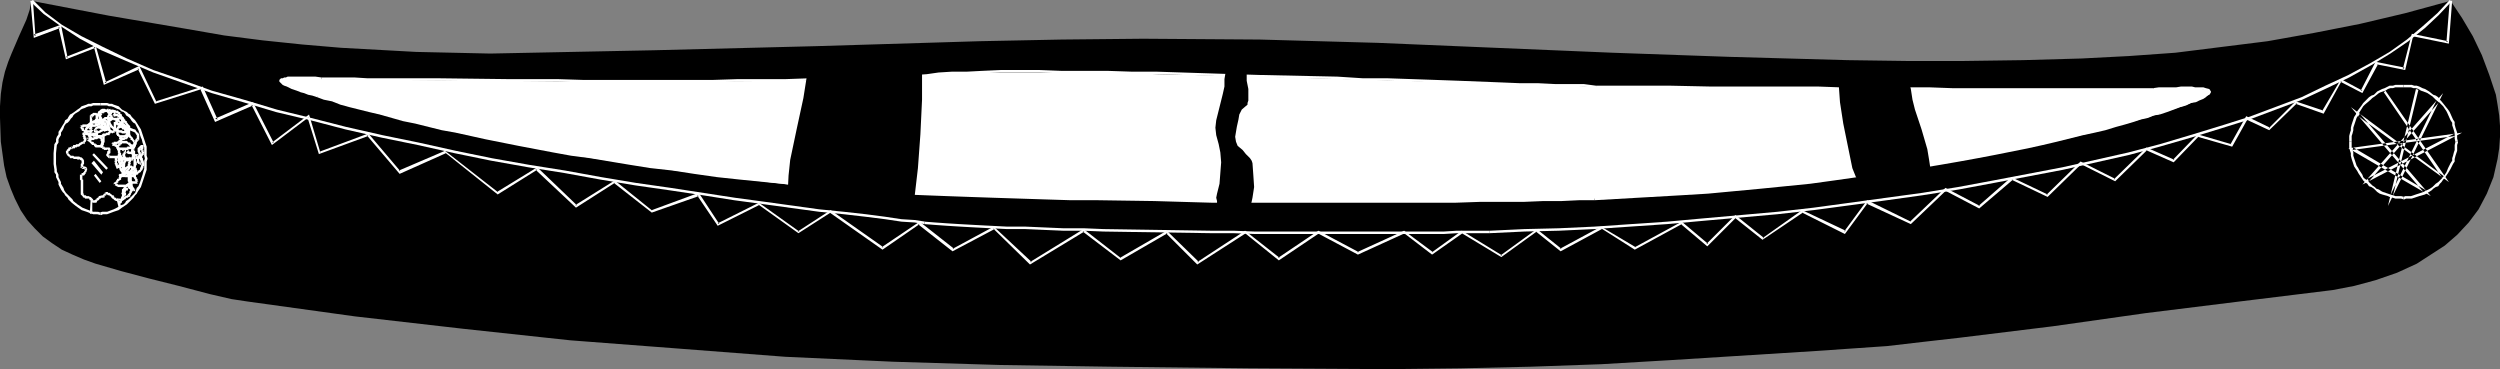
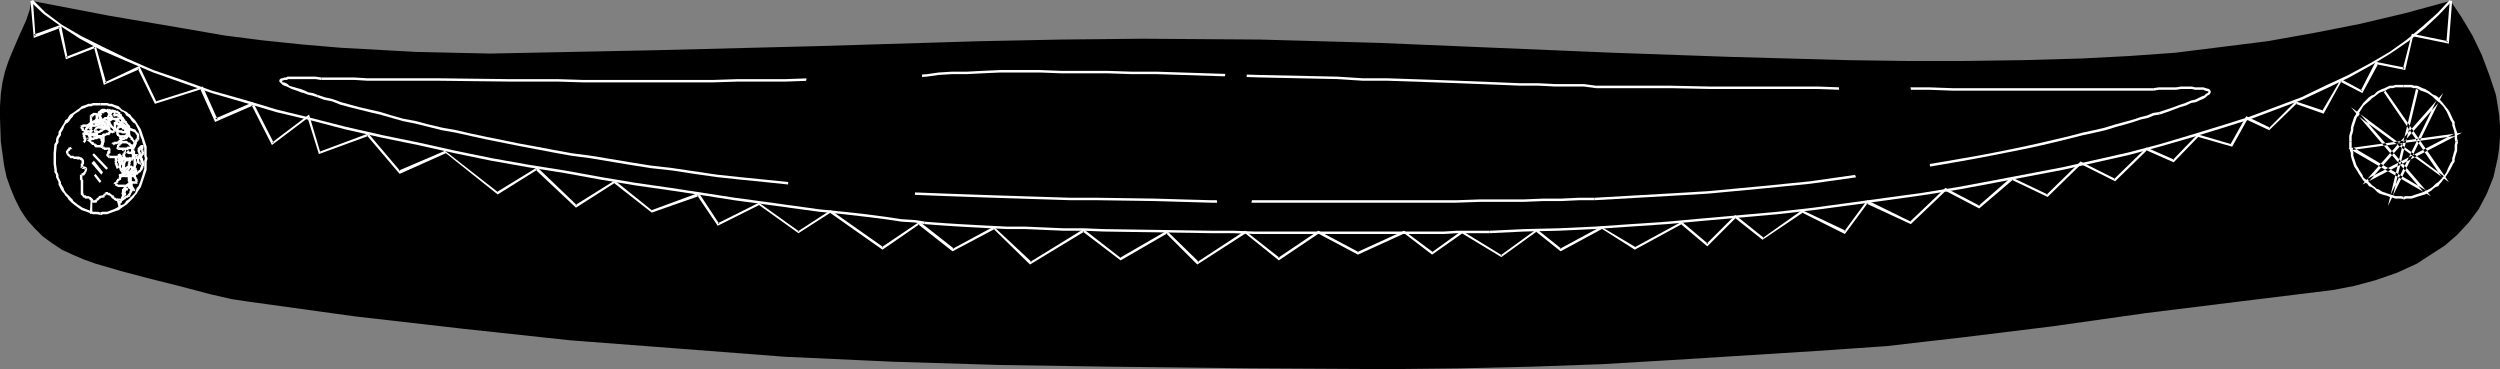
<svg xmlns="http://www.w3.org/2000/svg" xmlns:ns1="http://sodipodi.sourceforge.net/DTD/sodipodi-0.dtd" xmlns:ns2="http://www.inkscape.org/namespaces/inkscape" version="1.0" width="129.724mm" height="19.155mm" id="svg139" ns1:docname="Canoe 04.wmf">
  <rect width="100%" height="100%" fill="#808080" stroke="none" />
  <ns1:namedview id="namedview139" pagecolor="#ffffff" bordercolor="#000000" borderopacity="0.25" ns2:showpageshadow="2" ns2:pageopacity="0.0" ns2:pagecheckerboard="0" ns2:deskcolor="#d1d1d1" ns2:document-units="mm" />
  <defs id="defs1">
    <pattern id="WMFhbasepattern" patternUnits="userSpaceOnUse" width="6" height="6" x="0" y="0" />
  </defs>
  <path style="fill:#000000;fill-opacity:1;fill-rule:evenodd;stroke:none" d="m 96.152,10.504 31.997,-0.646 31.997,-0.808 31.997,-0.97 15.998,-0.323 15.998,-0.162 22.947,0.162 23.109,0.646 46.056,1.939 22.947,0.808 23.109,0.646 11.474,0.162 h 11.474 l 11.474,-0.162 11.474,-0.323 9.373,-0.485 9.05,-0.646 9.05,-1.131 9.05,-1.131 9.05,-1.616 9.05,-1.778 8.888,-2.101 8.888,-2.424 2.262,3.394 2.101,3.555 1.778,3.717 1.454,3.878 1.293,3.878 0.323,1.939 0.323,2.101 0.162,2.101 v 2.101 l -0.162,2.262 -0.323,2.101 -0.808,3.555 -1.293,3.232 -1.616,3.07 -1.939,2.586 -2.262,2.424 -2.424,2.101 -2.747,1.778 -2.747,1.778 -3.878,1.778 -4.202,1.454 -4.202,1.131 -4.202,0.808 -18.422,2.262 -18.261,2.262 -18.261,2.586 -18.422,2.262 -7.11,0.808 -6.949,0.808 -14.059,0.97 -28.28,1.778 -13.736,0.808 -13.736,0.485 -13.898,0.323 L 272.619,72.396 245.147,72.234 217.513,71.911 196.344,71.588 175.174,70.942 154.005,69.972 132.997,68.356 111.827,66.74 90.819,64.478 69.65,62.054 48.642,59.145 45.41,58.66 41.208,57.691 35.067,56.075 29.25,54.62 23.755,53.166 18.746,51.711 16.483,50.903 14.221,49.934 12.12,48.964 10.181,47.671 8.403,46.379 6.787,44.763 5.333,43.147 4.04,41.208 2.909,38.945 2.101,37.006 1.293,34.744 0.808,32.481 0.162,27.795 0,23.109 V 20.846 L 0.162,18.422 0.485,16.16 0.97,14.059 1.616,12.12 2.262,10.504 3.717,7.11 5.171,3.878 5.818,1.939 6.141,0.162 21.331,3.07 36.522,5.656 43.955,6.949 l 7.595,0.97 7.757,0.808 7.595,0.646 14.706,0.808 7.272,0.162 z" id="path1" />
  <path style="fill:#ffffff;fill-opacity:1;fill-rule:evenodd;stroke:none" d="m 5.979,0.323 2.586,2.424 3.394,2.424 3.717,2.424 4.202,2.262 4.848,2.101 5.333,2.262 5.494,1.939 5.979,2.101 6.141,1.778 6.464,1.939 6.787,1.616 6.787,1.778 7.11,1.616 7.11,1.454 7.272,1.616 7.11,1.454 7.272,1.293 7.11,1.131 7.11,1.293 6.787,1.131 6.787,0.97 6.464,0.97 6.141,0.97 5.979,0.808 10.666,1.454 4.848,0.485 4.202,0.485 3.878,0.485 3.232,0.485 2.586,0.162 1.939,0.323 v 0 -0.485 h 0.162 l -2.101,-0.323 -2.586,-0.162 -3.232,-0.485 -3.717,-0.485 -4.363,-0.485 -4.848,-0.485 -10.504,-1.454 -5.979,-0.808 -6.302,-0.97 -6.302,-0.97 -6.787,-0.97 -6.787,-1.131 -7.11,-1.293 -7.11,-1.131 L 96.475,31.027 89.365,29.572 82.093,27.957 74.982,26.502 67.872,24.886 60.923,23.109 54.298,21.493 47.834,19.553 41.531,17.776 35.714,15.675 30.058,13.736 24.886,11.473 20.2,9.211 15.998,7.11 12.12,4.848 8.888,2.424 6.464,0 Z" id="path2" />
  <path style="fill:#ffffff;fill-opacity:1;fill-rule:evenodd;stroke:none" d="m 181.315,43.955 2.101,0.162 2.262,0.162 2.586,0.162 2.909,0.162 3.07,0.162 3.232,0.162 h 3.555 l 3.717,0.162 3.717,0.162 h 4.04 l 3.878,0.162 21.17,0.323 h 4.363 l 4.202,0.162 h 4.202 4.202 7.918 3.878 3.717 3.555 3.394 3.07 3.07 l 2.586,-0.162 h 6.464 v -0.485 h -6.464 l -2.586,0.162 h -3.07 -3.07 -3.394 -3.555 -3.717 -3.878 -7.918 -4.202 -4.202 l -4.202,-0.162 h -4.363 l -21.17,-0.323 -3.878,-0.162 h -4.04 l -3.717,-0.162 -3.717,-0.162 h -3.555 l -3.232,-0.162 -3.07,-0.162 -2.909,-0.162 -2.586,-0.162 -2.262,-0.162 -2.101,-0.162 z" id="path3" />
  <path style="fill:#ffffff;fill-opacity:1;fill-rule:evenodd;stroke:none" d="m 292.172,45.732 6.787,-0.323 6.787,-0.162 6.949,-0.323 7.11,-0.485 7.11,-0.485 7.11,-0.646 7.272,-0.646 7.272,-0.646 7.11,-0.808 7.272,-0.97 7.11,-0.97 6.949,-0.97 7.11,-1.131 6.949,-1.293 6.787,-1.293 6.787,-1.293 6.464,-1.454 6.464,-1.454 5.979,-1.616 6.141,-1.778 5.818,-1.778 5.656,-1.778 5.171,-1.939 5.171,-1.939 4.848,-2.262 4.363,-2.101 4.363,-2.424 3.717,-2.262 3.555,-2.424 3.232,-2.586 2.747,-2.586 2.424,-2.586 v 0 L 480.436,0 v 0 l -2.424,2.586 -2.909,2.586 -3.07,2.586 -3.394,2.424 -3.878,2.262 -4.202,2.262 -4.525,2.101 -4.686,2.262 -5.171,1.939 -5.171,1.939 -5.656,1.778 -5.818,1.778 -5.979,1.778 -6.141,1.616 -6.464,1.454 -6.464,1.454 -6.787,1.293 -6.787,1.293 -6.949,1.293 -6.949,1.131 -7.11,0.97 -7.11,0.97 -7.11,0.97 -7.11,0.808 -7.272,0.646 -7.272,0.646 -7.11,0.646 -7.11,0.485 -7.11,0.485 -6.949,0.323 -6.787,0.162 -6.787,0.323 z" id="path4" />
  <path style="fill:#ffffff;fill-opacity:1;fill-rule:evenodd;stroke:none" d="m 480.436,0.162 -0.646,8.08 0.323,-0.162 -7.11,-1.454 -1.778,6.949 0.323,-0.323 -5.656,-1.131 -2.909,5.656 h 0.323 l -4.202,-2.262 -3.717,6.302 0.162,-0.162 -5.333,-1.778 -5.333,5.333 0.323,-0.162 -4.686,-2.262 -3.07,5.494 h 0.162 l -6.626,-1.939 -4.848,5.01 h 0.323 l -5.494,-2.424 -6.464,6.302 0.323,-0.162 -6.787,-3.394 -6.787,6.626 0.323,-0.162 -7.11,-3.394 -6.464,5.656 h 0.323 l -6.787,-3.555 -6.949,6.626 h 0.162 l -8.565,-4.202 -4.525,6.141 0.323,-0.162 -8.565,-4.04 -7.757,5.494 h 0.323 l -5.656,-4.525 -5.656,5.656 h 0.323 l -5.171,-4.363 -9.211,5.01 h 0.162 l -6.787,-4.04 -8.08,4.363 h 0.323 l -4.848,-3.878 -7.11,5.171 h 0.323 l -7.918,-4.848 -5.818,4.202 h 0.162 l -5.656,-4.202 -9.211,4.202 h 0.323 l -7.918,-4.202 -7.918,5.333 h 0.323 l -6.787,-5.333 -9.373,6.141 h 0.323 l -6.302,-6.141 -9.211,5.333 h 0.162 l -7.272,-5.656 -10.504,6.464 h 0.323 l -7.434,-6.949 -8.08,4.363 h 0.323 l -6.787,-5.333 -7.434,5.01 h 0.323 l -10.342,-7.272 -6.464,4.202 h 0.323 l -7.918,-5.656 -8.08,4.04 0.323,0.162 -4.04,-6.141 -9.211,3.394 0.162,0.162 -7.434,-5.979 -7.757,4.848 h 0.323 l -7.757,-7.434 -7.918,4.848 h 0.162 l -10.342,-8.08 -9.05,3.878 0.323,0.162 -6.302,-7.434 -9.534,3.555 0.162,0.323 -2.262,-7.595 -7.272,5.494 h 0.323 l -4.04,-7.918 -7.434,3.232 0.485,0.162 -2.909,-6.464 -9.211,2.909 0.162,0.162 -3.394,-7.11 -6.787,3.232 0.323,0.162 -2.101,-7.434 -5.818,2.262 0.323,0.162 L 11.958,4.848 6.626,6.787 6.949,7.11 6.464,0.162 H 5.979 l 0.646,7.272 5.171,-1.939 -0.323,-0.162 1.454,6.302 5.818,-2.262 -0.323,-0.162 1.939,7.434 6.949,-3.07 -0.323,-0.162 3.394,6.949 9.211,-2.909 h -0.323 l 2.909,6.464 7.434,-3.232 -0.323,-0.162 4.04,7.918 7.272,-5.494 h -0.323 l 2.262,7.272 9.696,-3.555 -0.323,-0.162 6.464,7.595 9.05,-4.04 -0.162,-0.162 10.342,8.242 7.757,-4.848 h -0.323 l 7.918,7.434 7.595,-4.848 h -0.162 l 7.434,5.818 9.211,-3.232 -0.323,-0.162 4.04,5.979 8.08,-4.04 -0.162,-0.162 7.918,5.656 6.302,-4.04 h -0.162 l 10.342,7.272 7.272,-5.01 h -0.323 l 6.787,5.333 8.242,-4.363 -0.323,-0.162 7.272,7.11 10.666,-6.464 h -0.323 l 7.434,5.656 9.211,-5.333 h -0.323 l 6.141,6.141 9.534,-6.141 h -0.162 l 6.626,5.333 7.918,-5.333 h -0.323 l 7.918,4.202 9.211,-4.202 h -0.162 l 5.494,4.202 5.979,-4.202 h -0.162 l 7.757,4.686 6.949,-5.01 h -0.162 l 4.848,3.878 8.08,-4.363 -0.162,-0.162 6.626,4.202 9.211,-5.01 h -0.162 l 5.171,4.363 5.656,-5.656 h -0.323 l 5.494,4.363 7.918,-5.333 h -0.162 l 8.403,4.202 4.525,-6.141 -0.323,0.162 8.726,4.04 6.949,-6.626 h -0.323 l 6.787,3.555 6.626,-5.656 h -0.323 l 7.11,3.394 6.626,-6.464 h -0.162 l 6.787,3.394 6.302,-6.141 h -0.323 l 5.494,2.424 4.848,-5.01 h -0.162 l 6.787,1.939 3.07,-5.494 -0.323,0.162 4.525,2.101 5.494,-5.333 -0.323,0.162 5.494,1.939 3.555,-6.464 -0.323,0.162 4.363,2.262 3.07,-5.656 h -0.323 l 5.656,1.131 1.616,-6.949 -0.162,0.323 7.11,1.454 0.646,-8.403 z" id="path5" />
  <path style="fill:#ffffff;fill-opacity:1;fill-rule:evenodd;stroke:none" d="m 471.387,39.107 h 0.162 l 0.323,-0.162 h 0.485 0.646 l 0.485,-0.162 0.485,-0.162 0.485,-0.162 1.131,-0.323 1.293,-0.808 0.323,-0.323 0.485,-0.323 0.485,-0.162 0.323,-0.485 0.323,-0.323 0.323,-0.485 0.323,-0.323 0.323,-0.485 0.323,-0.485 0.485,-0.808 0.485,-0.97 0.323,-0.485 v -0.485 l 0.162,-0.646 0.162,-0.485 0.162,-0.485 v -0.646 -0.485 l 0.162,-0.485 v -0.162 h -0.485 v 0 l -0.162,0.646 v 0.485 0.485 l -0.162,0.485 -0.162,0.646 -0.162,0.485 v 0.485 l -0.323,0.485 -0.485,0.97 -0.323,0.808 -0.323,0.485 -0.323,0.485 -0.323,0.323 -0.323,0.323 -0.323,0.323 -0.485,0.323 -0.323,0.323 -0.323,0.323 -0.485,0.323 -1.293,0.646 -0.485,0.162 -0.485,0.162 -0.485,0.162 -0.485,0.162 -0.485,0.162 h -0.485 -0.646 l -0.323,0.162 v 0 z" id="path6" />
  <path style="fill:#ffffff;fill-opacity:1;fill-rule:evenodd;stroke:none" d="m 482.052,27.795 v 0 l -0.162,-0.646 V 26.664 26.017 l -0.162,-0.485 -0.162,-0.485 -0.162,-0.646 v -0.485 l -0.323,-0.485 -0.646,-1.454 -0.323,-0.485 -0.646,-0.808 -0.646,-0.808 -0.323,-0.323 -0.323,-0.485 -0.485,-0.323 -0.485,-0.162 -0.808,-0.646 -0.808,-0.485 -0.485,-0.162 -0.646,-0.323 -0.485,-0.162 h -0.485 l -0.485,-0.162 h -0.646 -0.97 v 0.485 h 0.97 0.485 l 0.485,0.162 h 0.485 l 0.485,0.162 0.485,0.323 0.485,0.162 0.808,0.323 0.97,0.646 0.323,0.323 0.323,0.323 0.485,0.323 0.323,0.323 0.646,0.646 0.646,0.97 0.162,0.323 0.646,1.454 0.323,0.485 v 0.485 l 0.162,0.485 0.162,0.485 0.162,0.646 v 0.485 0.485 l 0.162,0.808 v -0.162 z" id="path7" />
  <path style="fill:#ffffff;fill-opacity:1;fill-rule:evenodd;stroke:none" d="m 471.387,16.645 h -1.131 -0.485 l -0.485,0.162 h -0.646 l -0.323,0.162 -0.646,0.323 -0.485,0.162 -0.323,0.162 -0.646,0.323 -0.646,0.646 -0.485,0.162 -0.485,0.323 -1.131,1.131 -0.323,0.485 -0.97,1.293 -0.162,0.485 -0.323,0.485 -0.323,0.97 -0.162,0.485 -0.162,0.646 v 0.485 l -0.162,0.485 -0.162,0.646 v 1.131 h 0.485 V 26.664 l 0.162,-0.485 0.162,-0.646 v -0.485 l 0.162,-0.485 0.162,-0.485 0.323,-0.97 0.323,-0.485 0.162,-0.485 0.808,-1.293 0.323,-0.323 1.131,-0.97 0.323,-0.323 0.485,-0.323 0.808,-0.646 0.323,-0.162 0.485,-0.162 0.485,-0.162 0.485,-0.323 0.485,-0.162 h 0.485 l 0.485,-0.162 h 0.485 1.131 z" id="path8" />
  <path style="fill:#ffffff;fill-opacity:1;fill-rule:evenodd;stroke:none" d="m 460.721,27.795 v 1.131 l 0.162,0.646 0.162,0.485 v 0.485 l 0.162,0.646 0.162,0.485 0.323,0.97 0.323,0.485 0.323,0.485 0.162,0.323 0.323,0.485 0.646,0.97 0.323,0.323 0.485,0.323 0.323,0.485 0.485,0.162 0.485,0.323 0.323,0.323 0.323,0.323 0.485,0.323 0.485,0.162 1.131,0.323 0.323,0.162 0.646,0.162 0.485,0.162 h 0.485 0.646 l 0.485,0.162 v 0 -0.485 h 0.162 l -0.646,-0.162 h -0.646 -0.485 l -0.485,-0.162 -0.485,-0.162 -0.485,-0.162 -0.485,-0.162 -0.485,-0.162 -0.323,-0.162 -0.485,-0.323 -0.485,-0.162 -0.323,-0.323 -0.485,-0.323 -0.323,-0.323 -0.323,-0.323 -0.323,-0.323 -0.485,-0.323 -0.323,-0.323 -0.162,-0.485 -0.323,-0.485 -0.323,-0.485 -0.162,-0.323 -0.323,-0.485 -0.323,-0.97 -0.162,-0.485 -0.162,-0.485 v -0.646 l -0.162,-0.485 -0.162,-0.485 v -1.131 z" id="path9" />
  <path style="fill:#ffffff;fill-opacity:1;fill-rule:evenodd;stroke:none" d="m 473.811,17.453 -5.494,22.947 10.827,-22.139 -15.837,17.937 19.554,-10.181 -22.301,3.07 16.16,9.373 -13.898,-16.16 -0.323,0.485 17.776,12.928 -12.443,-17.937 -0.323,0.323 11.474,16.806 0.323,-0.323 -18.261,-13.574 14.382,16.806 0.323,-0.485 -14.221,-8.403 -0.162,0.485 20.2,-2.747 -0.162,-0.485 -17.13,8.888 0.323,0.485 13.736,-15.513 -0.485,-0.323 -9.05,18.584 0.485,0.162 5.01,-20.846 z" id="path10" />
  <path style="fill:#ffffff;fill-opacity:1;fill-rule:evenodd;stroke:none" d="m 19.715,42.177 h 0.162 l 0.323,-0.162 h 0.323 0.485 l 1.293,-0.485 0.97,-0.323 0.646,-0.485 0.485,-0.323 0.485,-0.323 0.323,-0.323 0.323,-0.323 0.323,-0.323 0.323,-0.323 0.323,-0.485 0.323,-0.323 0.162,-0.323 0.323,-0.485 0.323,-0.485 0.323,-0.97 0.323,-0.97 0.162,-0.485 0.162,-0.485 0.162,-0.485 v -1.131 -0.485 l 0.162,-0.485 v 0 h -0.485 v -0.162 l -0.162,0.485 v 0.646 0.97 l -0.162,0.485 -0.162,0.646 -0.162,0.485 -0.323,0.97 -0.323,0.808 -0.323,0.323 -0.162,0.485 -0.162,0.485 -0.323,0.323 -0.323,0.323 -0.323,0.323 -0.323,0.323 -0.485,0.323 -0.162,0.323 -0.323,0.323 -0.485,0.162 -0.808,0.485 -0.646,0.323 -1.293,0.485 h -0.485 -0.485 l -0.485,0.162 h 0.162 z" id="path11" />
  <path style="fill:#ffffff;fill-opacity:1;fill-rule:evenodd;stroke:none" d="m 28.926,31.188 v -0.162 l -0.162,-0.485 v -0.485 -1.293 l -0.162,-0.485 -0.162,-0.485 -0.162,-0.485 -0.162,-0.485 -0.162,-0.485 -0.162,-0.485 -0.162,-0.485 -0.808,-1.293 -0.323,-0.485 -0.323,-0.323 -0.323,-0.323 -0.323,-0.485 -0.323,-0.162 -0.323,-0.323 -0.97,-0.485 -0.323,-0.323 -0.323,-0.323 -0.485,-0.162 -0.485,-0.162 -0.323,-0.162 h -0.485 l -0.485,-0.162 h -0.485 -0.808 v 0.485 h 0.808 0.485 l 0.323,0.162 h 0.485 l 0.485,0.162 0.323,0.162 0.323,0.162 0.485,0.162 0.323,0.323 0.485,0.162 0.323,0.323 0.162,0.323 0.485,0.323 0.323,0.323 0.323,0.485 0.323,0.323 0.323,0.162 0.646,1.293 0.162,0.485 0.162,0.485 0.162,0.485 0.162,0.323 0.162,0.646 0.162,0.485 0.162,0.485 v 1.131 0.485 l 0.162,0.646 v 0 z" id="path12" />
  <path style="fill:#ffffff;fill-opacity:1;fill-rule:evenodd;stroke:none" d="M 19.715,20.2 H 18.746 18.261 l -0.485,0.162 h -0.485 l -0.323,0.162 -0.485,0.162 -0.485,0.162 -0.323,0.323 -0.485,0.323 -0.646,0.485 -0.485,0.323 -0.323,0.162 -0.323,0.485 -0.162,0.323 -0.485,0.323 -0.162,0.485 -0.323,0.485 -0.485,0.808 -0.323,0.485 v 0.485 l -0.323,0.485 -0.162,0.485 v 0.485 l -0.323,0.485 -0.162,1.778 v 1.131 h 0.485 v -1.131 l 0.162,-1.616 0.323,-0.485 v -0.646 l 0.162,-0.323 0.323,-0.485 v -0.485 l 0.323,-0.485 0.162,-0.323 0.162,-0.485 0.323,-0.485 0.323,-0.162 0.323,-0.323 0.323,-0.485 0.323,-0.323 0.162,-0.323 0.323,-0.323 0.808,-0.485 0.323,-0.323 0.323,-0.162 0.485,-0.162 0.323,-0.162 0.485,-0.162 h 0.485 l 0.323,-0.162 h 0.485 0.97 z" id="path13" />
  <path style="fill:#ffffff;fill-opacity:1;fill-rule:evenodd;stroke:none" d="m 10.504,31.188 v 0.97 l 0.162,1.131 v 0.485 l 0.323,0.485 v 0.485 l 0.485,0.97 v 0.485 l 0.485,0.97 0.323,0.485 0.323,0.323 0.162,0.323 0.485,0.485 0.162,0.323 0.323,0.323 0.323,0.323 0.808,0.646 1.131,0.808 0.97,0.323 1.293,0.485 h 0.485 0.323 l 0.646,0.162 v 0 -0.485 0 l -0.485,-0.162 H 18.746 18.261 l -1.293,-0.485 -0.808,-0.323 -0.97,-0.646 -0.808,-0.646 -0.162,-0.323 -0.323,-0.323 -0.323,-0.323 -0.323,-0.323 -0.323,-0.323 -0.323,-0.485 -0.162,-0.485 -0.485,-0.808 v -0.323 l -0.485,-0.97 V 34.259 L 11.15,33.612 V 33.289 l -0.162,-1.131 v -0.97 z" id="path14" />
  <path style="fill:#ffffff;fill-opacity:1;fill-rule:evenodd;stroke:none" d="m 18.099,26.987 v -0.162 h -0.162 v -0.323 h -0.162 v 0 -0.162 l -0.323,-0.162 -0.162,-0.162 v 0 0 l -0.162,-0.162 v 0 l -0.323,-0.162 v 0 -0.162 h -0.162 v 0 l -0.162,-0.162 v -0.162 l -0.162,-0.162 h -0.162 V 24.886 24.725 l -0.485,0.323 v -0.162 l 0.162,0.323 0.162,0.162 v 0.162 l 0.162,0.162 h 0.162 v 0 l 0.162,0.162 v 0 l 0.162,0.162 0.162,0.323 0.162,-0.162 v 0.162 0.162 h 0.162 l 0.162,0.162 v 0 0.162 l 0.162,0.162 v -0.162 0.162 l 0.323,0.323 v -0.162 z" id="path15" />
  <path style="fill:#ffffff;fill-opacity:1;fill-rule:evenodd;stroke:none" d="m 16.16,25.209 v -0.323 0 l 0.323,0.162 v -0.162 h 0.162 0.162 1.939 l 0.162,-0.162 h 0.162 0.162 v 0 l 0.323,-0.162 h 0.162 0.162 l -0.323,-0.323 0.162,-0.162 h -0.323 l -0.162,0.162 h -0.162 -0.162 -0.162 l -0.162,0.162 h -1.939 v 0 h -0.485 v 0.162 h -0.323 l -0.162,0.323 0.162,-0.162 z" id="path16" />
  <path style="fill:#ffffff;fill-opacity:1;fill-rule:evenodd;stroke:none" d="m 19.877,24.563 0.162,-0.162 v -0.162 0 -0.808 0 0 -0.162 -0.162 l -0.162,-0.162 v -0.323 l 0.162,-0.162 v -0.162 h -0.162 v 0 l 0.162,-0.162 0.162,0.162 v 0 -0.485 0 h -0.485 l -0.162,0.323 -0.162,0.162 v 0.162 -0.162 0.162 0.485 0.323 0.162 h 0.162 -0.162 l 0.162,0.323 v 0.162 l -0.162,0.162 v 0.323 l 0.162,-0.162 z" id="path17" />
  <path style="fill:#ffffff;fill-opacity:1;fill-rule:evenodd;stroke:none" d="m 20.362,22.301 0.162,-0.323 h -0.162 0.323 v 0 h 0.162 v 0 l 0.162,-0.162 v 0 0.162 l 0.162,-0.162 h 0.323 v 0 0 0.162 h 0.162 0.162 0.162 v 0 l 0.323,0.162 0.162,0.162 0.323,-0.323 -0.323,-0.162 v 0 0 l -0.162,-0.162 -0.162,-0.162 h -0.162 v 0 h -0.323 v -0.162 l -0.485,0.162 v 0 l 0.162,-0.162 h -0.323 v 0.162 h -0.323 v 0 0 h -0.162 -0.162 v 0.162 h -0.323 v 0.323 -0.162 z" id="path18" />
  <path style="fill:#ffffff;fill-opacity:1;fill-rule:evenodd;stroke:none" d="m 22.462,21.977 h 0.162 l -0.323,0.162 v 0.162 0.162 0 0 0 0 h -0.162 l -0.162,0.323 0.323,-0.323 v 0.485 l 0.162,-0.162 v 0 h 0.323 v 0 -0.162 -0.323 0 -0.323 0.162 l -0.162,0.323 h 0.162 z" id="path19" />
  <path style="fill:#ffffff;fill-opacity:1;fill-rule:evenodd;stroke:none" d="m 22.462,22.947 v -0.162 0 h 0.162 0.162 -0.162 v 0 h 0.323 v 0 h -0.162 0.162 v 0 l 0.162,0.162 h 0.162 v 0 l 0.162,0.162 0.162,0.162 v 0.162 h 0.162 v 0.323 l 0.162,0.162 v 0 l 0.485,-0.323 v 0 l -0.162,-0.162 v -0.162 h -0.323 l 0.162,-0.162 -0.162,-0.162 -0.162,-0.162 -0.162,-0.323 h -0.162 v 0 h -0.162 v 0 0 l -0.162,-0.162 h -0.323 0.162 -0.162 -0.162 -0.162 l -0.323,0.162 -0.162,0.323 0.162,-0.323 z" id="path20" />
  <path style="fill:#ffffff;fill-opacity:1;fill-rule:evenodd;stroke:none" d="m 24.24,24.078 v -0.646 l -0.323,0.162 v 0.162 0 0.162 l -0.162,-0.162 v 0.485 l 0.323,0.323 v -0.485 l 0.162,0.162 v 0 -0.162 0 0 -0.162 0.162 -0.646 z" id="path21" />
  <path style="fill:#ffffff;fill-opacity:1;fill-rule:evenodd;stroke:none" d="m 23.755,24.401 v 0 l 0.323,0.323 v 0 h 0.162 v 0 0 h 0.162 v 0.162 h 0.162 v 0.162 0 0 h 0.162 -0.162 l 0.162,0.323 v -0.162 h 0.485 v -0.162 h -0.162 v -0.323 0 -0.162 h -0.162 l -0.162,-0.162 v 0.162 l -0.162,-0.162 v 0 -0.162 h -0.162 v 0 h -0.162 v -0.162 0 z" id="path22" />
  <path style="fill:#ffffff;fill-opacity:1;fill-rule:evenodd;stroke:none" d="m 24.725,25.209 v 0.646 0.162 0.162 h 0.162 l 0.162,0.323 0.162,0.162 v 0.162 l 0.323,0.323 h 0.162 l -0.162,0.162 0.162,0.162 h 0.162 v 0.162 h 0.162 v 0.162 l 0.162,0.162 v 0 L 26.502,27.633 v 0 l -0.162,-0.162 -0.162,-0.162 v 0 l -0.162,-0.323 v 0 0 0 l -0.162,-0.162 -0.162,-0.162 -0.162,-0.323 v 0 l -0.323,-0.323 v -0.162 -0.162 0 -0.485 z" id="path23" />
  <path style="fill:#ffffff;fill-opacity:1;fill-rule:evenodd;stroke:none" d="m 26.179,27.957 v -0.162 0.323 0 0.162 l -0.162,0.323 0.162,0.162 h -0.162 v 0.162 0.162 h -0.162 l -0.162,0.323 v 0.162 0.485 l 0.323,0.323 -0.162,-0.162 0.485,-0.162 v 0 l -0.162,-0.162 v -0.162 -0.162 -0.162 -0.162 h 0.162 v -0.162 h 0.162 v -0.323 0 h 0.162 v -0.97 h -0.162 0.162 l -0.162,-0.162 z" id="path24" />
  <path style="fill:#ffffff;fill-opacity:1;fill-rule:evenodd;stroke:none" d="m 25.856,30.219 v 0 0.485 h 0.162 v 0.162 0.323 h 0.162 v 0.485 0.162 0.323 0.162 0 0.162 0.162 l -0.162,0.162 v 0.162 l 0.162,-0.162 0.162,0.485 0.162,-0.323 v 0 l 0.162,-0.162 v -0.162 0 -0.162 l 0.162,-0.162 v -0.646 h -0.162 v -0.485 l -0.162,-0.162 v 0 -0.323 l -0.162,-0.162 v -0.162 -0.162 -0.162 z" id="path25" />
  <path style="fill:#ffffff;fill-opacity:1;fill-rule:evenodd;stroke:none" d="m 26.018,32.804 h 0.162 -0.162 l -0.323,0.323 -0.162,0.323 -0.162,0.323 v 0 0.162 0.323 l -0.162,0.162 v 0.323 l 0.162,0.162 v 0.646 0.162 h 0.162 v 0.808 0.162 0.162 0 0.162 0.162 0.162 l -0.162,0.162 v 0.162 0.162 l -0.162,0.162 -0.162,0.162 v 0.323 -0.162 l 0.485,0.323 v -0.162 -0.162 l 0.162,-0.162 v -0.162 l 0.162,-0.162 v -0.162 l 0.162,-0.162 V 37.329 37.168 37.006 36.683 36.521 36.36 35.713 l -0.162,-0.323 v 0 -0.646 l -0.162,-0.162 v -0.162 l 0.162,-0.162 v -0.162 -0.162 -0.162 h 0.162 V 33.451 33.289 h 0.162 v 0 h 0.323 z" id="path26" />
  <path style="fill:#ffffff;fill-opacity:1;fill-rule:evenodd;stroke:none" d="m 25.048,38.299 0.162,-0.162 -0.323,0.162 -0.162,0.162 v 0 h -0.162 l -0.162,0.162 v -0.162 l -0.162,0.162 v 0.162 h -0.162 v 0 h -0.162 v 0 h -0.162 v 0.162 h -0.162 -0.646 v 0.323 l 0.323,-0.162 v 0.485 l 0.162,-0.323 v 0 l 0.323,0.162 0.162,-0.162 v 0 h 0.162 0.162 l 0.162,-0.162 v 0 h 0.162 v -0.162 h 0.162 v -0.162 0 h 0.323 l 0.162,-0.162 h -0.162 0.162 0.323 z" id="path27" />
  <path style="fill:#ffffff;fill-opacity:1;fill-rule:evenodd;stroke:none" d="m 23.27,39.107 h 0.162 l -0.323,-0.162 h -0.323 v 0 -0.162 h -0.162 v 0 h -0.162 v 0 -0.162 l -0.162,-0.162 v -0.162 h -0.323 v -0.162 h -0.162 l -0.162,-0.162 -0.162,-0.162 h -0.162 -0.162 v -0.162 h -0.485 v 0.485 h 0.323 l 0.162,0.162 v 0 h 0.162 0.162 v 0.162 h 0.162 l 0.162,0.162 v 0.162 h 0.162 v 0.162 h 0.162 v 0 l 0.162,0.162 v 0 l 0.162,0.162 v 0 l 0.323,0.162 h 0.162 v 0 l 0.323,0.162 z" id="path28" />
  <path style="fill:#ffffff;fill-opacity:1;fill-rule:evenodd;stroke:none" d="m 20.523,37.976 0.162,-0.323 -0.162,0.162 v 0.162 h -0.162 v 0 0 0.162 h -0.162 v 0.162 0 0.162 l 0.323,0.323 v -0.485 l 0.162,0.162 v 0 0 0 0 0 -0.162 h 0.162 v -0.162 h -0.162 l 0.323,-0.323 z" id="path29" />
  <path style="fill:#ffffff;fill-opacity:1;fill-rule:evenodd;stroke:none" d="m 20.362,38.299 h 0.162 -0.323 -0.162 l -0.646,0.162 v 0 0 l -0.162,0.323 h -0.162 l -0.162,0.162 v 0.162 h -0.162 l -0.162,0.162 v 0 h -0.162 v 0 0 0 0 H 18.261 v 0 0 0 l -0.323,0.162 -0.162,-0.162 0.162,0.162 0.162,0.162 v 0.162 h 0.162 0.323 0.162 v 0 0 h 0.162 l 0.162,-0.323 0.162,-0.162 v 0 h 0.162 v -0.162 0.162 l 0.162,-0.323 h 0.162 l 0.162,-0.162 v 0 h 0.162 0.162 0.162 v 0 z" id="path30" />
  <path style="fill:#ffffff;fill-opacity:1;fill-rule:evenodd;stroke:none" d="m 18.261,39.268 v -0.162 l -0.162,-0.162 -0.162,-0.162 v 0 0 l -0.162,-0.162 h -0.162 v -0.162 l -0.162,0.162 v -0.162 h -0.323 -0.162 v 0 l -0.162,-0.162 h -0.162 v 0 0 h -0.162 v 0 -0.162 l -0.485,0.162 v 0 l 0.162,0.162 h 0.162 l -0.162,0.162 0.323,0.162 h 0.162 v 0.162 h 0.323 v 0 h 0.162 v 0 h 0.162 0.162 l 0.162,0.162 h -0.162 l 0.162,0.162 h 0.162 l 0.162,0.162 v 0 z" id="path31" />
  <path style="fill:#ffffff;fill-opacity:1;fill-rule:evenodd;stroke:none" d="m 16.483,38.137 v -0.162 h -0.162 V 37.491 37.329 35.228 h -0.162 v -0.97 h -0.485 v 0 0.97 l 0.162,0.162 v 2.101 0.162 0.485 l 0.323,0.323 -0.162,-0.162 z" id="path32" />
  <path style="fill:#ffffff;fill-opacity:1;fill-rule:evenodd;stroke:none" d="m 15.998,34.42 h 0.485 v -0.485 h -0.485 z" id="path33" />
  <path style="fill:#ffffff;fill-opacity:1;fill-rule:evenodd;stroke:none" d="M 16.645,34.42 V 34.259 34.097 h 0.162 v -0.323 h 0.162 v -0.162 0 l 0.162,-0.485 -0.162,-0.162 v -0.162 l -0.323,0.485 -0.162,-0.323 v 0.323 h 0.162 v 0 0 0.162 l -0.162,0.162 v 0.162 h -0.162 l -0.162,0.485 0.162,-0.162 z" id="path34" />
  <path style="fill:#ffffff;fill-opacity:1;fill-rule:evenodd;stroke:none" d="m 16.968,32.966 v -0.162 l -0.323,-0.162 h -0.323 0.162 v 0 h -0.162 v -0.162 l -0.162,0.162 v -0.162 l -0.485,0.323 0.485,0.162 0.162,-0.162 -0.485,-0.162 0.323,-0.162 v 0.323 l -0.323,0.162 v 0 h 0.162 l 0.162,0.162 v 0 h 0.323 0.162 -0.162 l 0.162,0.162 -0.162,-0.162 z" id="path35" />
  <path style="fill:#ffffff;fill-opacity:1;fill-rule:evenodd;stroke:none" d="m 16.322,32.804 v -0.485 l 0.162,-0.162 v -0.485 0 -0.162 l -0.162,-0.323 -0.323,-0.323 h -0.162 l -0.323,-0.162 h -0.323 l 0.162,0.162 -0.162,-0.162 h -0.323 -0.162 -0.162 l -0.162,-0.162 v 0 h -0.162 -0.162 -0.162 l -0.162,-0.162 -0.162,-0.162 -0.162,-0.162 h 0.162 l -0.485,0.162 v 0 l 0.162,0.323 0.162,0.162 h 0.162 l 0.162,0.323 h 0.162 0.162 0.162 0.162 v 0.162 h 0.323 v 0 h 0.323 l 0.323,0.162 0.162,-0.162 v 0 l 0.162,0.162 v 0 l 0.323,0.162 v 0 0.323 0 0.162 l -0.162,0.162 v 0.646 -0.162 z" id="path36" />
  <path style="fill:#ffffff;fill-opacity:1;fill-rule:evenodd;stroke:none" d="m 13.574,30.057 h -0.162 v 0 0.162 -0.162 0 -0.323 0 l 0.162,-0.162 v 0 h 0.162 v -0.162 0 0 l 0.162,-0.162 h 0.162 0.162 l -0.323,-0.323 0.162,-0.162 -0.485,0.162 v 0 0 h -0.162 v 0.162 l -0.162,0.162 v 0 0 l -0.162,0.162 0.162,-0.162 -0.162,0.162 v 0.162 h -0.162 v 0.162 0.162 l 0.162,0.485 v -0.162 z" id="path37" />
-   <path style="fill:#ffffff;fill-opacity:1;fill-rule:evenodd;stroke:none" d="m 14.221,29.249 0.162,-0.162 h -0.162 0.485 v -0.162 h 0.162 0.162 v 0 l 0.162,-0.162 h 0.323 V 28.603 28.764 L 15.675,28.603 v 0 l 0.162,-0.162 h 0.162 v -0.162 h 0.162 l 0.162,-0.162 v 0 l 0.162,0.162 0.162,-0.162 -0.323,-0.323 h 0.162 -0.485 l -0.162,0.162 h 0.162 -0.162 -0.162 v 0 l -0.162,0.162 v 0 l -0.162,0.162 h -0.162 v 0 h -0.323 v 0.162 h -0.162 v 0 h -0.323 l -0.162,0.323 v 0 h -0.323 v 0.323 l 0.162,-0.323 z" id="path38" />
  <path style="fill:#ffffff;fill-opacity:1;fill-rule:evenodd;stroke:none" d="m 16.645,28.118 v -0.162 0 l 0.162,-0.162 v 0 0 l 0.162,-0.323 v -0.162 -0.323 h -0.162 V 26.825 26.664 l -0.162,-0.162 v -0.323 0 0.323 l 0.162,-0.162 -0.323,-0.323 h 0.162 -0.485 v 0.485 h 0.162 l -0.162,0.323 h 0.162 v 0.162 0.162 0.162 h 0.162 v 0.162 0 -0.162 0.162 0 l -0.162,0.162 h 0.162 -0.162 l -0.162,0.323 0.162,-0.162 z" id="path39" />
  <path style="fill:#ffffff;fill-opacity:1;fill-rule:evenodd;stroke:none" d="m 16.806,26.341 v -0.162 0 h 0.162 v -0.162 0.162 -0.162 0 h 0.162 -0.162 0.162 0.323 v 0 h -0.162 0.323 0.162 v 0 l 0.162,-0.162 v 0 -0.162 l 0.162,0.162 V 25.694 h 0.162 0.162 l -0.485,-0.323 0.323,-0.162 h -0.323 l -0.162,0.162 h -0.162 v 0.162 -0.162 0.162 h -0.162 v 0 0 h -0.323 v 0 0 0 0 h -0.323 v 0 h -0.162 v 0.162 h -0.162 v 0 0 l -0.162,0.485 0.162,-0.162 z" id="path40" />
  <path style="fill:#ffffff;fill-opacity:1;fill-rule:evenodd;stroke:none" d="m 17.938,25.371 0.162,-0.162 -0.162,0.162 -0.323,0.323 v 0.162 0.162 h -0.162 l 0.162,0.323 0.485,0.323 0.162,-0.162 v 0 h 0.162 v 0 h 0.323 l 0.162,-0.162 0.162,-0.162 0.646,-0.162 0.162,-0.162 h 0.162 l 0.162,-0.162 0.162,-0.162 h 0.162 l 0.162,-0.162 v 0 h 0.323 v -0.162 h 0.162 l 0.162,-0.162 -0.323,-0.323 h 0.162 -0.323 l -0.162,0.162 v 0 l -0.323,0.162 -0.162,0.162 v 0 l -0.162,0.162 h -0.323 l -0.162,0.162 -0.162,0.162 -0.646,0.162 v 0.162 h -0.162 -0.162 -0.162 -0.162 -0.162 v 0.162 0 h 0.162 V 26.017 25.856 25.694 h 0.162 0.162 z" id="path41" />
  <path style="fill:#ffffff;fill-opacity:1;fill-rule:evenodd;stroke:none" d="m 21.008,25.048 v -0.162 0.485 0.162 0 l 0.323,0.162 0.162,0.162 0.162,0.162 v 0 h 0.162 l 0.162,0.162 0.323,-0.162 v 0 0 0 h 0.162 l 0.162,-0.162 -0.323,-0.162 0.162,-0.162 h -0.162 -0.162 l -0.162,0.162 v 0 h 0.162 v -0.162 h -0.162 v 0 h -0.162 -0.162 v 0 0 l -0.162,-0.323 v 0 -0.162 -0.162 0 z" id="path42" />
  <path style="fill:#ffffff;fill-opacity:1;fill-rule:evenodd;stroke:none" d="m 22.624,25.856 0.162,-0.162 -0.162,-0.162 h 0.162 v -0.323 -0.162 -1.131 h -0.485 v 0.97 0.162 0.162 0 0.485 0 z" id="path43" />
  <path style="fill:#ffffff;fill-opacity:1;fill-rule:evenodd;stroke:none" d="m 22.462,24.078 0.162,0.162 v -0.162 0.162 h 0.162 v 0.162 l 0.162,0.162 v 0 h 0.162 l 0.162,0.162 v 0 l 0.162,0.323 h 0.162 0.162 l 0.162,0.162 v 0.162 h 0.323 l 0.162,0.323 h 0.162 l 0.162,0.162 v 0.162 0 0.162 l 0.323,0.323 v -0.162 l 0.485,-0.162 -0.162,-0.162 h -0.162 V 25.694 h -0.162 v -0.162 h -0.162 0.162 l -0.323,-0.323 v 0 0 l -0.162,-0.162 h -0.162 v 0 l -0.162,-0.162 -0.162,-0.162 -0.162,-0.162 h -0.162 l -0.162,-0.162 -0.162,-0.162 v 0 h -0.162 v -0.162 h -0.162 l -0.162,-0.162 v 0 l -0.162,-0.162 h -0.162 0.162 z" id="path44" />
  <path style="fill:#ffffff;fill-opacity:1;fill-rule:evenodd;stroke:none" d="m 25.048,26.341 v -0.162 l -0.162,0.162 v 0.162 0 h -0.162 l 0.162,0.162 h -0.162 v 0.162 -0.162 l -0.162,0.162 v 0.162 l -0.162,-0.162 -0.162,0.162 v 0 h -0.162 -0.162 v 0 0 h -0.162 v 0 0 l -0.323,-0.162 h 0.162 l -0.323,0.485 v 0 h 0.162 v 0 l 0.323,0.162 v 0 h 0.162 0.162 0.162 v 0 h 0.162 l 0.162,-0.162 h 0.323 v -0.162 0 h 0.162 l 0.162,-0.162 h -0.162 l 0.162,-0.162 v 0 h 0.162 v -0.162 0 -0.162 l 0.162,-0.162 -0.162,-0.162 z" id="path45" />
  <path style="fill:#ffffff;fill-opacity:1;fill-rule:evenodd;stroke:none" d="m 23.432,27.31 h 0.485 v -0.485 h -0.485 z" id="path46" />
  <path style="fill:#ffffff;fill-opacity:1;fill-rule:evenodd;stroke:none" d="m 23.755,26.987 0.162,-0.162 h -0.162 l -0.162,0.485 v 0 l -0.162,0.162 v 0 h 0.162 -0.162 v 0 0 h -0.162 l -0.162,0.323 V 27.633 l -0.162,0.162 h -0.323 v 0 h -0.162 v 0 h -0.162 v 0.162 h -0.323 l -0.162,0.323 0.162,-0.162 0.323,0.485 v -0.323 0 l 0.162,0.162 0.162,-0.162 h 0.162 v 0 h 0.162 v -0.162 l 0.162,0.162 0.162,-0.162 h 0.162 v -0.162 0 h 0.162 v 0 h 0.162 v -0.162 0.162 l 0.162,-0.162 v -0.162 0 l 0.162,-0.162 v -0.162 h -0.162 l 0.323,-0.323 z" id="path47" />
-   <path style="fill:#ffffff;fill-opacity:1;fill-rule:evenodd;stroke:none" d="m 21.978,28.603 h 0.323 v 0 h 0.162 v 0.162 h 0.162 v 0 0 l 0.323,0.323 v 0.162 0.162 0 l 0.162,0.162 v 0 0.162 0.323 l 0.162,0.162 v 0.485 0.162 0 h 0.485 v -0.162 -0.162 -0.485 l -0.162,-0.162 v -0.323 0 -0.162 l -0.162,-0.162 v 0 -0.162 l -0.162,-0.162 -0.162,-0.323 -0.162,-0.162 v -0.162 h -0.162 -0.162 l -0.162,-0.162 v 0 h -0.162 -0.162 v 0 z" id="path48" />
  <path style="fill:#ffffff;fill-opacity:1;fill-rule:evenodd;stroke:none" d="m 23.27,30.704 0.162,-0.162 -0.323,0.162 v 0.485 h 0.162 v 0 l 0.162,0.323 h 0.162 0.162 0.162 v 0 h 0.323 0.162 0.162 v -0.162 h 0.162 0.162 l 0.646,-0.162 v 0 h 0.162 v 0 l -0.162,0.162 h 0.162 v -0.485 l 0.162,0.162 -0.485,-0.323 v 0.162 h -0.162 v 0 h -0.485 -0.162 -0.162 l -0.162,0.162 h -0.162 v 0 h -0.323 v 0 0 0 0 l -0.162,-0.162 -0.162,0.162 v 0 l 0.323,-0.162 z" id="path49" />
  <path style="fill:#ffffff;fill-opacity:1;fill-rule:evenodd;stroke:none" d="m 25.533,31.027 0.162,-0.162 -0.323,0.162 -0.162,0.323 v 0.162 0.162 l -0.162,0.323 h 0.162 l -0.162,0.162 v 0 0.162 0.323 0.162 0.323 l -0.323,0.162 v 0 0.162 h -0.162 v 0.323 0 l -0.485,0.162 -0.162,0.162 h -0.162 v 0 h -0.323 l -0.162,0.323 V 34.259 l 0.162,0.485 h 0.162 l 0.162,-0.162 v 0 h 0.162 l 0.323,-0.162 0.162,-0.162 0.323,-0.162 0.162,-0.162 h 0.162 v -0.162 l 0.162,-0.323 0.162,-0.162 0.162,-0.162 v -0.323 0 -0.323 0 -0.162 l 0.162,-0.323 h -0.162 l 0.162,-0.323 v -0.162 0 -0.162 0 l 0.323,-0.162 z" id="path50" />
  <path style="fill:#ffffff;fill-opacity:1;fill-rule:evenodd;stroke:none" d="m 23.432,34.744 0.162,-0.162 h -0.162 v 0 l 0.162,0.162 h 0.162 0.162 v 0 h 0.323 v 0 h -0.162 0.162 v 0 h 0.162 -0.162 0.485 v 0 h 0.323 v -0.162 0.162 l 0.162,-0.162 v -0.162 0 h 0.162 0.162 l -0.323,-0.323 0.162,-0.162 h -0.162 l -0.162,0.162 -0.323,0.162 h 0.162 -0.162 l -0.162,0.162 h 0.162 V 34.259 h -0.162 l 0.162,0.162 -0.162,-0.162 h -0.162 v 0 h -0.162 -0.323 v 0 h 0.162 -0.162 v 0 0 h -0.162 v 0 h -0.485 l -0.162,0.323 0.162,-0.323 z" id="path51" />
  <path style="fill:#ffffff;fill-opacity:1;fill-rule:evenodd;stroke:none" d="m 25.533,33.936 v 0.162 l -0.162,-0.323 h -0.323 -0.323 v 0 l -0.162,-0.162 v 0 0 -0.162 L 24.402,33.289 v 0 h -0.162 0.162 v -0.646 l 0.162,-0.162 v -0.162 0 -0.323 h 0.162 l -0.162,-0.162 h 0.162 v -0.162 0 l 0.323,-0.162 -0.485,-0.162 0.162,-0.162 h -0.323 v 0.323 0 l -0.162,0.162 v 0.162 h -0.162 v 0.323 l -0.162,0.162 v 0 0 0.162 0.485 0 0 0.323 0.162 h 0.162 v 0.162 0.162 l 0.162,0.162 h 0.162 l 0.162,0.162 v 0 l 0.323,0.162 h 0.162 l 0.162,0.162 h 0.162 z" id="path52" />
  <path style="fill:#ffffff;fill-opacity:1;fill-rule:evenodd;stroke:none" d="m 25.048,31.188 -0.323,-0.162 v 0 l -0.485,-0.323 h -0.162 -0.162 v -0.162 h -0.646 -0.162 -0.323 -0.162 -0.162 -0.97 v 0 0.485 0 h 0.97 v 0 h 0.485 v 0 h 0.162 0.646 v 0 l 0.162,0.162 v 0 h 0.323 v 0 l 0.162,0.323 h 0.162 v 0.162 z" id="path53" />
  <path style="fill:#ffffff;fill-opacity:1;fill-rule:evenodd;stroke:none" d="m 21.493,30.542 h 0.162 l -0.162,-0.162 h -0.162 v 0 0.162 h 0.162 l -0.162,-0.323 v 0.162 h 0.162 l -0.162,-0.162 h 0.162 v 0 0 -0.162 0 h 0.162 v -0.323 0.162 -0.162 -0.162 0.162 -0.485 l -0.162,-0.162 h 0.162 l -0.323,0.485 h 0.162 -0.162 v -0.323 0.162 0.162 -0.162 l -0.162,0.162 v 0 0 l -0.162,0.162 h 0.162 -0.162 v 0.162 0 0.162 l -0.162,0.162 v 0.323 l 0.162,-0.323 v 0 l -0.162,0.323 0.162,0.162 0.162,0.162 0.162,0.162 h 0.162 z" id="path54" />
  <path style="fill:#ffffff;fill-opacity:1;fill-rule:evenodd;stroke:none" d="m 21.654,29.249 -0.162,-0.323 h -0.162 v 0 h -0.323 -0.162 v 0 0 h -0.323 0.162 v 0 h -0.162 v 0 -0.162 h -0.162 v 0 l 0.162,0.162 -0.162,-0.162 -0.323,0.323 v -0.162 0.323 h 0.162 v 0 0 0 h 0.162 v 0.162 h 0.323 -0.162 v 0 h 0.646 v 0 l -0.162,-0.162 v 0.162 h 0.162 l 0.162,0.162 z" id="path55" />
  <path style="fill:#ffffff;fill-opacity:1;fill-rule:evenodd;stroke:none" d="m 20.362,28.764 v 0 l -0.162,-0.162 v -0.162 l 0.162,-0.323 h -0.162 l 0.162,0.162 v -0.162 0 -0.162 h 0.162 v -0.485 -0.162 -0.485 h -0.162 l -0.162,-0.162 h -0.162 0.162 l -0.162,0.323 v 0.162 -0.162 0.323 0 0 -0.162 0.485 0 l -0.162,0.162 v 0.162 0 l -0.162,0.162 0.162,0.162 h -0.162 v 0.646 l 0.323,0.162 v 0 z" id="path56" />
  <path style="fill:#ffffff;fill-opacity:1;fill-rule:evenodd;stroke:none" d="M 20.2,26.825 V 26.664 l -0.162,-0.162 h -0.646 v 0 h 0.162 -0.485 v 0 0 h 0.162 l -0.162,0.485 v 0 h 0.323 v -0.162 0.162 h 0.323 v -0.162 0.162 h 0.162 v 0 z" id="path57" />
  <path style="fill:#ffffff;fill-opacity:1;fill-rule:evenodd;stroke:none" d="m 19.23,26.502 v 0 0 l -0.162,0.162 h 0.162 v -0.323 0.162 h -0.162 0.162 v -0.323 0 h 0.162 l -0.162,-0.162 v 0.162 l 0.323,-0.162 -0.485,-0.162 0.162,-0.162 h -0.323 v 0.323 0 l -0.162,0.323 v -0.162 l 0.162,-0.162 -0.162,0.162 v 0.323 -0.162 0 0.323 l 0.162,0.323 v 0 z" id="path58" />
  <path style="fill:#ffffff;fill-opacity:1;fill-rule:evenodd;stroke:none" d="m 19.392,25.694 -0.485,-0.162 v 0.162 h -0.162 v 0 h 0.162 v 0 -0.162 0 0 l -0.162,0.162 v 0 l 0.323,-0.162 h -0.485 l 0.162,-0.323 -0.323,0.162 v 0.323 0 0.162 0 l 0.162,0.162 h 0.323 0.162 0.162 v 0 0 z" id="path59" />
  <path style="fill:#ffffff;fill-opacity:1;fill-rule:evenodd;stroke:none" d="m 19.069,25.694 v -0.162 l -0.162,-0.162 0.162,-0.162 0.162,0.162 v -0.162 0 h 0.162 0.646 v -0.162 h 0.162 0.162 0.162 l 0.162,-0.162 h 0.162 v -0.162 0 l 0.162,-0.162 h -0.485 l 0.323,-0.323 -0.323,0.162 v 0.162 -0.162 l -0.162,0.162 h -0.323 v 0 h -0.323 v 0.162 h -0.485 -0.162 -0.162 v 0.162 h -0.162 v 0.162 h -0.162 v 0.485 -0.162 z" id="path60" />
  <path style="fill:#ffffff;fill-opacity:1;fill-rule:evenodd;stroke:none" d="m 21.008,24.563 v 0 l -0.162,-0.323 0.162,-0.162 -0.485,-0.162 v 0.162 l 0.162,-0.162 -0.162,-0.162 v 0 0 h -0.162 -0.162 -0.162 l -0.162,-0.162 h -0.162 v -0.162 0.162 l -0.323,-0.162 v 0 l -0.323,0.323 0.162,0.162 v -0.162 0.162 l 0.162,0.162 h 0.162 0.162 v 0.162 h 0.323 v 0 h 0.162 v 0 h 0.162 v 0 l 0.323,0.162 -0.162,-0.162 v 0.323 h 0.162 -0.162 v 0 z" id="path61" />
  <path style="fill:#ffffff;fill-opacity:1;fill-rule:evenodd;stroke:none" d="m 19.23,23.917 0.323,-0.323 -0.162,0.162 h 0.323 l 0.162,-0.162 v -0.162 h 0.162 l -0.162,-0.323 v 0 0.323 l 0.162,-0.162 -0.162,-0.323 v 0 l -0.162,-0.162 v -0.162 l -0.485,0.162 0.323,0.162 h 0.162 l -0.323,-0.323 0.162,-0.162 0.162,0.323 -0.323,0.162 -0.162,0.162 h 0.162 v 0.162 -0.162 -0.162 0.485 h 0.162 l -0.162,-0.162 v 0 0 0 h -0.323 v 0.323 l 0.162,-0.162 z" id="path62" />
  <path style="fill:#ffffff;fill-opacity:1;fill-rule:evenodd;stroke:none" d="m 19.715,22.462 v 0.162 l -0.162,-0.323 h -0.323 v 0 0 0 h -0.162 l -0.162,-0.162 H 18.261 l -0.162,0.162 v 0 l -0.323,0.162 v 0.323 0 l 0.485,0.162 v -0.162 0 0 h 0.162 v -0.162 h 0.323 v 0.162 l 0.162,-0.162 v 0.162 h 0.162 0.162 v 0 l 0.162,0.162 v 0 z" id="path63" />
  <path style="fill:#ffffff;fill-opacity:1;fill-rule:evenodd;stroke:none" d="m 17.776,22.785 0.162,-0.162 h -0.323 v 0.97 0 -0.162 0.485 0.162 0.485 h 0.162 v -0.162 0 l -0.162,0.808 v -0.162 l 0.485,0.162 v 0 -0.485 0 l 0.162,-0.323 -0.162,-0.162 V 23.917 23.755 23.593 23.432 l -0.162,-0.485 v 0.162 l 0.323,-0.162 z" id="path64" />
  <path style="fill:#ffffff;fill-opacity:1;fill-rule:evenodd;stroke:none" d="m 17.776,25.048 0.162,-0.162 v 0.162 -0.162 h -0.162 l -0.162,-0.162 v 0 l -0.162,0.485 V 24.725 l -0.323,0.323 0.162,0.162 h 0.162 v 0 0 0.162 h 0.485 l 0.162,-0.162 z" id="path65" />
  <path style="fill:#ffffff;fill-opacity:1;fill-rule:evenodd;stroke:none" d="M 17.614,25.048 V 24.725 l 0.162,-0.162 v -0.162 l 0.162,-0.162 h 0.162 0.162 l 0.162,-0.162 v 0 h 0.323 v -0.162 0.162 0 h 0.323 0.162 -0.162 v 0 h 0.162 v 0 h 0.485 l 0.162,0.162 h 0.162 l 0.162,-0.485 v 0.162 l -0.162,-0.323 h -0.485 -0.162 v 0 l -0.162,-0.162 h -0.323 v 0.162 0 l -0.162,-0.162 -0.323,0.162 v 0 H 18.261 l -0.162,0.162 v 0 h -0.162 l -0.162,0.162 -0.162,0.162 -0.323,0.162 -0.162,0.162 v 0.485 0 z" id="path66" />
  <path style="fill:#ffffff;fill-opacity:1;fill-rule:evenodd;stroke:none" d="m 20.038,24.24 v 0 0 0.162 h 0.162 v 0 0.162 h 0.162 0.162 -0.162 l 0.162,0.162 v 0 0.485 l 0.323,0.162 -0.162,-0.162 h 0.485 v -0.162 l -0.162,-0.162 V 24.725 24.563 h -0.162 v -0.162 -0.162 h -0.162 v -0.162 0 l -0.323,-0.162 0.162,0.162 V 23.917 L 20.038,23.755 h 0.162 z" id="path67" />
  <path style="fill:#ffffff;fill-opacity:1;fill-rule:evenodd;stroke:none" d="m 21.008,25.048 v 0 l -0.162,-0.162 h -0.485 -0.162 v 0 L 20.038,24.725 v 0.162 -0.162 h -0.162 v 0 h -0.162 0.162 l -0.162,-0.162 v 0 h -0.162 v 0 h 0.162 v -0.162 l -0.485,0.323 v -0.162 0.323 l 0.162,0.162 v 0 0 0 l 0.162,0.162 v -0.162 0.162 h 0.162 v 0 h 0.162 v 0.162 h 0.162 v 0 h 0.646 l 0.323,0.162 v 0 z" id="path68" />
  <path style="fill:#ffffff;fill-opacity:1;fill-rule:evenodd;stroke:none" d="m 19.715,24.563 -0.162,-0.162 v -0.162 l -0.162,-0.323 v 0.162 -0.646 l -0.323,0.162 v 0.808 l 0.162,0.323 v -0.162 z" id="path69" />
  <path style="fill:#ffffff;fill-opacity:1;fill-rule:evenodd;stroke:none" d="m 19.554,23.917 0.162,-0.162 h -0.162 0.162 0.162 0.162 -0.162 v 0 h 0.323 v 0 h 0.323 l 0.162,0.162 v 0 0.162 0 h 0.162 v 0.162 0.162 h 0.162 v 0 l -0.162,0.162 0.162,0.162 v 0.485 -0.162 l 0.485,0.162 v 0 -0.646 h -0.162 l 0.162,-0.162 -0.323,-0.323 h 0.162 l -0.162,-0.162 v -0.162 0 h -0.162 v -0.162 l -0.323,-0.162 v -0.162 h -0.162 -0.162 -0.323 -0.162 -0.162 -0.162 l -0.323,0.162 v 0.323 -0.162 z" id="path70" />
-   <path style="fill:#ffffff;fill-opacity:1;fill-rule:evenodd;stroke:none" d="m 21.008,25.209 0.162,-0.323 -0.323,0.162 v 0.162 h -0.162 v 0 0 0 l -0.162,0.162 v 0 h 0.162 -0.162 v -0.162 h -0.323 v 0 h 0.162 v 0 l -0.162,-0.162 V 24.725 l -0.485,0.162 v 0 0.323 l 0.162,0.162 0.323,0.323 v 0 0 h 0.162 v 0.162 l 0.485,-0.162 v 0 0 h 0.162 l 0.162,-0.162 v 0 0 -0.162 0 l 0.323,-0.162 z" id="path71" />
  <path style="fill:#ffffff;fill-opacity:1;fill-rule:evenodd;stroke:none" d="m 20.2,24.725 v 0 h -0.162 0.162 v -0.162 -0.162 -0.162 0 -0.162 l 0.162,-0.162 0.162,-0.162 v 0 h 0.162 v -0.323 h 0.323 v 0 h 0.485 0.162 0.162 l 0.162,0.162 v 0 l 0.323,-0.323 v 0 l -0.323,-0.323 h -0.162 -0.162 -0.646 -0.323 v 0 h -0.162 l -0.323,0.323 h 0.162 -0.162 l -0.162,0.162 v 0.162 l -0.323,0.162 v 0.323 0.162 0 0.162 0.162 l -0.162,0.162 0.323,0.323 -0.162,-0.162 z" id="path72" />
  <path style="fill:#ffffff;fill-opacity:1;fill-rule:evenodd;stroke:none" d="m 22.301,23.27 v 0 l -0.162,-0.162 v -0.162 l -0.162,-0.323 v 0 0 0 l -0.162,-0.162 v -0.162 -0.162 h -0.162 v 0 -0.162 l -0.162,-0.162 v 0 0 l -0.162,-0.162 h -0.162 v -0.162 h -0.162 v 0 h -0.323 v 0.485 0 h 0.162 0.162 v 0 0.162 l 0.162,0.162 v 0 l 0.323,0.162 -0.162,0.162 h 0.162 v 0.162 0 l 0.162,0.162 v 0 0.162 0.162 l 0.323,0.323 -0.162,-0.162 z" id="path73" />
  <path style="fill:#ffffff;fill-opacity:1;fill-rule:evenodd;stroke:none" d="m 20.685,21.493 h 0.162 l -0.323,-0.162 h -0.323 -0.162 l -0.323,0.162 v 0.162 -0.162 l -0.323,0.323 v 0 h -0.162 v 0.162 0 l -0.162,0.323 v 0 0 l -0.162,0.162 v 0.162 l -0.162,0.162 v 0.162 0.162 0.162 l -0.162,0.162 v 0.323 0 0.485 l 0.162,0.162 v -0.162 h 0.485 v -0.162 l -0.162,-0.162 v 0.162 -0.162 -0.323 h 0.162 v -0.323 -0.162 -0.162 -0.162 h 0.162 v -0.162 h -0.162 l 0.162,-0.162 0.162,-0.162 v 0 0 l 0.162,-0.162 v -0.162 0 0 h 0.323 v -0.162 0.162 l 0.162,-0.162 h 0.162 0.162 v 0 l 0.162,0.162 z" id="path74" />
  <path style="fill:#ffffff;fill-opacity:1;fill-rule:evenodd;stroke:none" d="m 19.069,24.078 h 0.162 L 18.907,23.755 h -0.162 v 0 H 17.938 l -0.162,0.162 -0.323,0.162 v 0 0.162 0 h -0.162 l -0.162,0.162 v 0.162 0 l -0.162,0.323 h -0.162 v 0.162 l -0.162,0.162 v 0.162 0.162 l -0.162,0.162 v 0.485 0 h 0.485 v 0 -0.323 l 0.162,-0.162 v -0.162 0 -0.162 l 0.162,-0.162 v 0 -0.162 L 17.453,24.886 V 24.725 h 0.162 l 0.162,-0.162 v -0.162 h 0.162 v -0.162 0.162 0 l 0.162,-0.162 h 0.323 0.162 0.162 v 0.162 h 0.162 z" id="path75" />
  <path style="fill:#ffffff;fill-opacity:1;fill-rule:evenodd;stroke:none" d="m 16.645,26.502 h 0.646 0.162 l 0.323,0.162 h 0.323 l 0.162,0.162 h 0.485 v 0 l 0.162,0.162 h 0.323 v 0 l 0.323,0.162 0.162,0.162 v 0.162 0 0.162 l 0.162,0.162 v 0.646 0 h 0.485 v 0 -0.808 l -0.162,-0.162 v 0 -0.162 l -0.162,-0.162 v -0.162 l -0.323,-0.162 -0.323,-0.323 h -0.162 v 0 l -0.323,-0.162 h -0.162 v 0 l -0.162,-0.162 h -0.162 -0.162 -0.323 l -0.162,-0.162 h -0.162 -0.162 -0.646 v 0 z" id="path76" />
  <path style="fill:#ffffff;fill-opacity:1;fill-rule:evenodd;stroke:none" d="m 19.877,28.441 0.162,-0.162 h -0.323 v 0.162 0 h -0.162 v 0 h -0.162 v 0 h 0.162 -0.162 -0.162 -0.162 l -0.162,-0.162 h -0.162 v -0.162 h -0.323 v -0.162 0 L 18.261,27.795 h -0.162 v 0 h -0.162 v -0.323 h -0.162 v -0.162 h -0.162 v 0 -0.162 l -0.485,0.323 v -0.162 0.323 l 0.323,0.162 v 0 l 0.162,0.162 v 0 l 0.162,0.162 0.162,0.162 0.162,0.162 h 0.162 v 0 h 0.162 V 28.603 l 0.162,0.162 0.162,0.162 h 0.323 0.162 v 0 h 0.162 0.323 v 0 h 0.162 0.162 L 20.2,28.764 20.038,28.603 v 0.162 l 0.323,-0.323 z" id="path77" />
  <path style="fill:#ffffff;fill-opacity:1;fill-rule:evenodd;stroke:none" d="m 17.453,27.633 0.162,-0.323 v 0.162 h 0.646 v 0 h 0.162 l 0.162,-0.162 h 0.162 v 0 h 0.162 0.162 l 0.162,-0.162 h 0.323 l 0.162,-0.162 h 0.323 l 0.323,-0.162 h 0.162 l 0.162,-0.162 v 0 l 0.323,-0.162 h 0.162 0.323 l -0.162,-0.485 h 0.162 -0.646 l -0.162,0.162 v 0 h -0.323 -0.162 v 0 l -0.323,0.323 h -0.162 -0.323 l -0.162,0.162 h -0.162 l -0.162,0.162 h -0.162 -0.162 -0.162 v 0 l -0.162,0.162 v 0 h -0.162 -0.97 v 0.323 l 0.323,-0.162 z" id="path78" />
  <path style="fill:#ffffff;fill-opacity:1;fill-rule:evenodd;stroke:none" d="m 21.493,26.502 0.162,-0.323 v 0 0 -0.162 h 0.162 V 25.694 h -0.162 0.162 v -0.162 l -0.162,-0.162 v -0.162 0 0 0 l -0.162,-0.323 v -0.162 0 -0.162 0 l -0.162,-0.323 h 0.162 v -0.162 0 h 0.162 l -0.485,-0.323 0.323,-0.162 -0.485,0.162 v 0.162 0 0.646 0.162 0 0.162 0.323 h 0.162 v 0 0.323 0 0.162 h 0.162 v -0.162 l -0.162,0.162 0.162,0.162 V 25.694 h -0.162 l 0.162,0.162 h -0.162 v 0.323 l 0.162,-0.162 z" id="path79" />
  <path style="fill:#ffffff;fill-opacity:1;fill-rule:evenodd;stroke:none" d="M 21.654,24.078 V 23.917 23.755 h 0.162 v -0.162 l 0.162,0.162 v -0.162 l 0.162,-0.162 0.162,0.162 h 0.162 v 0 h 0.162 l 0.162,0.162 h 0.162 v 0.162 h 0.323 l 0.485,0.646 0.162,0.162 0.162,0.323 0.323,0.323 0.162,0.162 v 0.162 l 0.162,0.162 0.162,0.162 v 0 l 0.323,-0.323 v 0 l -0.162,-0.162 v -0.162 l -0.162,-0.162 -0.162,-0.162 -0.162,-0.485 -0.323,-0.162 v -0.162 l -0.808,-0.646 -0.162,-0.162 h -0.162 l -0.162,-0.162 v 0 l -0.162,-0.162 h -0.323 -0.162 l -0.162,-0.162 -0.162,0.162 h -0.162 l -0.162,0.162 h -0.162 l -0.162,0.162 -0.162,0.162 v 0.323 -0.162 z" id="path80" />
  <path style="fill:#ffffff;fill-opacity:1;fill-rule:evenodd;stroke:none" d="m 25.048,25.694 v 0 h -0.97 l -0.162,-0.162 h -0.323 -0.162 l -0.323,-0.162 -0.162,-0.162 h -0.162 l -0.162,-0.162 -0.162,-0.162 h -0.162 v 0 l -0.323,-0.323 v -0.162 h -0.162 v -0.162 l -0.162,-0.162 v -0.162 l -0.162,-0.162 v -0.162 -0.323 -0.323 -0.162 l 0.162,-0.162 0.162,-0.162 v -0.162 l -0.323,-0.162 v -0.162 l -0.162,0.323 -0.162,0.162 -0.162,0.323 v 0.162 0.162 0.646 0.162 l 0.162,0.162 v 0.162 l 0.162,0.162 0.162,0.162 v 0.162 l 0.162,0.323 h 0.162 l 0.162,0.162 0.162,0.162 0.162,0.162 h 0.162 l 0.162,0.162 0.323,0.162 0.323,0.162 h 0.162 0.323 l 0.162,0.162 h 1.131 0.162 z" id="path81" />
  <path style="fill:#ffffff;fill-opacity:1;fill-rule:evenodd;stroke:none" d="m 21.816,22.462 0.162,-0.162 v -0.162 0 h 0.162 l 0.162,-0.162 h 0.162 l 0.323,0.162 v 0 l 0.323,0.162 0.162,0.162 v 0 l 0.162,0.323 0.162,0.162 h 0.162 v 0.323 0.323 l 0.162,0.162 v 0 l 0.485,-0.162 v -0.162 l -0.162,-0.162 v -0.323 h -0.162 v -0.162 h -0.162 v -0.323 l -0.323,-0.162 v -0.323 h -0.162 -0.162 v -0.162 l -0.323,-0.162 v 0 l -0.162,0.162 v -0.162 l -0.646,-0.162 -0.162,0.162 v 0 l -0.323,0.162 -0.162,0.162 v 0.323 -0.323 z" id="path82" />
  <path style="fill:#ffffff;fill-opacity:1;fill-rule:evenodd;stroke:none" d="m 23.917,23.593 0.323,-0.162 h -0.323 l -0.162,0.323 v -0.162 0 0.323 l -0.162,0.162 0.162,0.323 v -0.162 h 0.485 v -0.162 h -0.162 0.162 -0.162 0.162 v -0.323 0 0.162 l 0.162,-0.323 z" id="path83" />
  <path style="fill:#ffffff;fill-opacity:1;fill-rule:evenodd;stroke:none" d="m 23.917,24.078 h -0.97 0.323 l -0.485,0.323 0.162,0.162 h 0.97 z" id="path84" />
  <path style="fill:#ffffff;fill-opacity:1;fill-rule:evenodd;stroke:none" d="m 23.27,24.078 v 0 l -0.162,-0.162 -0.162,-0.162 v 0 h 0.162 v 0 -0.162 0 h 0.162 v -0.162 0.162 l -0.162,-0.162 0.162,0.162 0.162,-0.162 h 0.323 -0.162 v 0 h 0.162 v 0 h 0.162 v 0.162 l 0.485,-0.323 -0.323,-0.323 h -0.162 v 0 h -0.162 -0.162 -0.162 -0.162 v 0.162 l -0.162,-0.162 -0.162,0.162 h -0.162 v 0.162 0 l -0.162,0.162 v 0 0.323 0.323 0 0.162 l 0.162,0.162 v 0 z" id="path85" />
  <path style="fill:#ffffff;fill-opacity:1;fill-rule:evenodd;stroke:none" d="m 23.917,23.593 v -0.162 0.323 h 0.323 -0.162 l 0.162,0.323 h 0.162 v 0.162 h 0.162 l -0.162,-0.162 0.162,0.323 h 0.162 l -0.162,-0.162 0.162,0.323 h 0.162 v 0.162 0 l 0.162,0.323 v 0.162 0 0 0 0.323 0 0.162 0.485 -0.162 l 0.485,0.323 v -0.162 -0.323 -0.162 -0.323 0 0 -0.323 0 -0.323 l -0.162,-0.162 -0.162,-0.162 v 0 l -0.162,-0.162 v 0 0 -0.162 h -0.162 v 0 -0.323 h -0.162 l -0.162,-0.162 v 0 0 -0.162 h -0.162 v 0 -0.162 z" id="path86" />
  <path style="fill:#ffffff;fill-opacity:1;fill-rule:evenodd;stroke:none" d="m 25.048,26.017 h 0.162 -0.323 v 0.162 0 0 h -0.162 v 0.162 h -0.162 l -0.162,0.162 h -0.162 v 0 0 h -0.323 v 0 h -0.485 v -0.162 l -0.162,-0.162 v 0 -0.323 h -0.485 v 0.485 l 0.162,0.162 v 0.162 h 0.162 v 0 0 l 0.162,0.162 0.162,0.162 h 0.323 v 0 h 0.162 0.323 v 0 0 h 0.162 0.162 l 0.162,-0.162 h 0.162 V 26.664 h 0.162 v 0 h 0.162 l 0.162,-0.162 -0.162,-0.162 v 0.162 l 0.323,-0.162 z" id="path87" />
  <path style="fill:#ffffff;fill-opacity:1;fill-rule:evenodd;stroke:none" d="m 23.27,25.856 v -0.485 0 -0.162 h 0.162 v 0 0 0 l 0.162,-0.162 h -0.162 0.323 v 0 0 h 0.162 0.323 v 0 l 0.162,0.162 0.162,-0.485 h 0.162 l -0.323,-0.162 h -0.808 v 0 h -0.323 v 0.162 -0.162 l -0.162,0.162 v 0 0 l -0.162,0.162 v 0.162 0 h -0.162 v 0.162 0.646 z" id="path88" />
  <path style="fill:#ffffff;fill-opacity:1;fill-rule:evenodd;stroke:none" d="m 24.402,25.209 h 0.162 0.162 l 0.162,0.162 h 0.162 l 0.162,0.162 h 0.162 l 0.808,0.323 v 0 l 0.323,0.162 0.162,0.323 0.162,0.162 v 0.808 0 l 0.485,0.162 v -0.162 -0.97 l -0.162,-0.162 v 0 -0.162 H 26.987 l -0.162,-0.162 -0.323,-0.485 h -0.162 l -0.808,-0.323 h -0.162 l -0.162,-0.162 h -0.162 v 0 l -0.323,-0.162 h -0.162 v 0 z" id="path89" />
  <path style="fill:#ffffff;fill-opacity:1;fill-rule:evenodd;stroke:none" d="m 26.826,27.31 0.162,-0.162 h -0.323 l -0.162,0.323 v 0.162 0.162 l -0.323,0.162 v 0.162 0.162 h -0.162 l -0.162,0.162 -0.485,0.323 v 0 h -0.162 -0.162 l -0.162,0.162 h -0.646 -0.162 -0.162 -0.646 v 0 l -0.162,0.485 h 0.162 0.646 v 0.162 h 0.323 l 0.162,-0.162 h 0.646 l 0.162,-0.162 h 0.162 v 0 h 0.323 v -0.162 l 0.485,-0.323 H 26.341 V 28.603 l 0.323,-0.162 0.162,-0.162 v -0.162 -0.162 l 0.162,-0.162 V 27.633 27.472 27.633 l 0.323,-0.162 z" id="path90" />
  <path style="fill:#ffffff;fill-opacity:1;fill-rule:evenodd;stroke:none" d="m 23.432,28.926 v 0.162 l -0.162,-0.162 v 0.162 0 -0.162 h 0.162 V 28.603 l -0.162,0.162 v 0 h 0.162 V 28.441 28.603 l 0.323,-0.162 -0.485,-0.323 h 0.162 -0.323 v 0.162 h 0.162 l -0.323,0.162 v 0.323 -0.162 0 0.162 0 l -0.162,0.323 0.162,0.162 v 0.162 z" id="path91" />
  <path style="fill:#ffffff;fill-opacity:1;fill-rule:evenodd;stroke:none" d="m 23.755,28.441 v -0.162 0 h 0.162 v -0.162 h 0.162 v 0 h 0.162 0.162 0.162 0.162 l 0.323,0.162 v 0 l 0.162,0.162 v 0 l 0.162,0.162 0.162,0.162 v 0 l 0.162,0.323 v 0.162 l 0.323,0.323 -0.162,-0.162 0.485,-0.162 v 0 l -0.162,-0.162 v -0.162 l -0.162,-0.162 v -0.162 0 l -0.162,-0.323 h -0.162 v 0 l -0.162,-0.323 h -0.162 -0.162 l -0.323,-0.323 h -0.162 v 0 h -0.485 -0.323 l -0.162,0.162 v 0 l -0.323,0.162 v 0 h -0.162 v 0.323 -0.162 z" id="path92" />
  <path style="fill:#ffffff;fill-opacity:1;fill-rule:evenodd;stroke:none" d="m 25.856,29.572 v -0.162 0.323 l 0.162,0.162 v 0 0.162 0.162 h 0.162 -0.162 v 0.162 0.162 0 l -0.162,0.162 v 0 l -0.162,0.162 0.162,0.162 h -0.162 v 0.323 -0.162 l 0.323,0.323 0.162,-0.162 -0.162,-0.162 h 0.162 v 0 l 0.162,-0.162 v -0.162 h 0.162 v -0.162 0 -0.162 0 -0.323 -0.323 -0.162 -0.162 h -0.162 v -0.162 -0.162 z" id="path93" />
  <path style="fill:#ffffff;fill-opacity:1;fill-rule:evenodd;stroke:none" d="m 25.694,31.188 0.162,-0.162 -0.485,0.162 v 0 h -0.323 v -0.162 l -0.162,0.162 v -0.162 h -0.162 v 0 -0.162 -0.162 h -0.162 v -0.323 -0.162 l -0.162,0.323 0.162,-0.323 v 0 -0.162 0.162 l 0.162,-0.162 -0.323,-0.323 h 0.162 -0.323 v 0.162 0.162 h -0.162 l -0.162,0.485 h 0.162 v 0.323 l 0.162,0.162 v 0 l 0.162,0.162 0.162,0.162 v 0 l 0.162,0.162 v 0 l 0.162,0.162 0.808,-0.162 v 0 h 0.162 0.162 z" id="path94" />
  <path style="fill:#ffffff;fill-opacity:1;fill-rule:evenodd;stroke:none" d="m 24.725,30.057 0.162,-0.162 v -0.162 l 0.162,-0.162 v -0.162 l 0.323,-0.162 h -0.162 0.162 l -0.162,-0.485 -0.323,0.162 v 0.162 h -0.162 v 0.162 0 0.323 0.162 l 0.162,0.323 0.323,0.162 v 0 h 0.485 l 0.323,0.162 h 0.162 v -0.485 0 l -0.323,-0.162 h -0.323 v 0 h -0.323 0.162 l -0.162,-0.162 v -0.162 0 0 0 l 0.162,-0.162 v -0.162 l -0.323,0.162 v -0.485 h -0.162 v 0.162 l -0.162,0.323 -0.162,0.162 -0.162,0.162 v 0.323 -0.162 z" id="path95" />
  <path style="fill:#ffffff;fill-opacity:1;fill-rule:evenodd;stroke:none" d="m 25.856,30.219 0.162,0.323 v 0 l 0.162,0.162 0.323,-0.162 v 0.162 h 0.323 -0.162 0.162 0.162 0.323 v 0 L 26.987,30.38 v 0 0.162 -0.162 0.162 h -0.162 v 0.323 -0.323 l 0.323,0.485 0.162,-0.162 h -0.162 0.162 v -0.162 h 0.162 v 0 0 L 26.987,30.219 v 0 h 0.323 -0.323 v 0 h -0.323 0.162 v 0 h -0.323 l -0.162,-0.162 v 0 0.162 z" id="path96" />
  <path style="fill:#ffffff;fill-opacity:1;fill-rule:evenodd;stroke:none" d="m 26.826,30.542 h 0.162 l -0.485,0.162 v 0.485 h 0.485 v 0 0 h 0.162 v 0 l 0.162,-0.162 h 0.162 v -0.162 l 0.162,0.162 0.162,-0.323 h 0.162 v 0 -0.162 l 0.162,-0.162 0.162,-0.162 -0.162,-0.162 h 0.162 v -0.323 h -0.162 v -0.323 l -0.485,0.323 v -0.162 0.162 l 0.162,0.162 v 0 l -0.162,0.162 0.162,0.162 h -0.162 l -0.162,0.162 v 0.162 0 h -0.162 l -0.162,0.162 h 0.162 v -0.162 l -0.323,0.162 h -0.162 0.162 -0.162 -0.162 0.323 v 0.323 0 h 0.162 z" id="path97" />
  <path style="fill:#ffffff;fill-opacity:1;fill-rule:evenodd;stroke:none" d="m 28.118,29.572 v -0.162 l -0.162,-0.162 v 0.162 l 0.162,-0.162 h -0.162 0.162 v -0.323 0 0 0 0 -0.485 0 L 27.795,28.603 v 0 0 0.162 h -0.162 v 0.323 h -0.162 v 0.323 l 0.323,0.323 -0.162,-0.162 z" id="path98" />
  <path style="fill:#ffffff;fill-opacity:1;fill-rule:evenodd;stroke:none" d="m 28.118,28.441 h -0.485 l -0.323,0.323 v 0 l -0.323,0.323 v 0.646 l 0.162,0.323 v 0 0.162 0.323 l 0.162,0.323 v 0.162 0 l 0.162,0.162 v 0.162 l 0.162,0.323 v 0 l 0.162,0.323 h 0.162 v -0.485 h 0.162 v 0 l -0.162,-0.323 v 0 0 -0.162 h -0.162 v 0 -0.162 -0.323 l -0.162,-0.162 v -0.162 -0.162 -0.162 l -0.162,-0.162 v -0.485 0 l 0.323,-0.323 v 0 0 h 0.323 z" id="path99" />
  <path style="fill:#ffffff;fill-opacity:1;fill-rule:evenodd;stroke:none" d="m 27.795,31.673 0.162,-0.162 h -0.323 l 0.162,0.97 v -0.646 l -0.162,0.162 h 0.162 l -0.162,-0.162 -0.162,0.162 h 0.323 v 0 0 -0.162 l -0.162,-0.162 h -0.323 v 0 0.485 0 0 0 l 0.162,0.162 v 0 h 0.485 -0.162 v 0.162 l 0.323,-0.162 h -0.323 v -0.323 h 0.162 v 0 l 0.323,-0.323 z" id="path100" />
  <path style="fill:#ffffff;fill-opacity:1;fill-rule:evenodd;stroke:none" d="m 27.31,31.673 h 0.162 -0.162 v -0.162 0 0 -0.162 -0.485 l -0.323,0.162 v -0.485 l -0.162,0.323 v 0.808 0 0.162 h 0.162 -0.162 l 0.323,0.323 h 0.162 z" id="path101" />
  <path style="fill:#ffffff;fill-opacity:1;fill-rule:evenodd;stroke:none" d="m 26.987,31.027 h 0.323 v 0.162 h 0.162 0.162 -0.162 0.485 v -0.162 l -0.162,-0.323 h -0.162 l -0.162,-0.162 H 26.987 v 0 z" id="path102" />
  <path style="fill:#ffffff;fill-opacity:1;fill-rule:evenodd;stroke:none" d="m 27.472,31.188 v 0 0.162 l 0.162,0.162 0.162,0.485 v 0.323 l -0.162,0.162 v 0.162 l -0.162,0.323 v 0.162 0.162 0 h -0.162 l -0.162,0.162 v 0 l -0.162,0.162 -0.162,0.162 h -0.162 v 0 h -0.162 -0.162 -0.162 -0.162 v 0 h -0.323 -0.162 v -0.162 l -0.485,-0.162 h 0.162 l -0.485,0.323 h 0.162 l 0.162,0.162 0.162,0.162 h 0.162 l 0.162,0.162 h 0.323 0.162 0.162 0.162 0.162 0.323 0.162 l 0.162,-0.162 v -0.162 h 0.162 l 0.162,-0.162 h 0.162 v -0.162 l 0.162,-0.162 0.162,-0.162 v -0.162 l 0.162,-0.162 v -0.162 -0.162 l 0.162,-0.162 v -0.485 l -0.162,-0.485 -0.162,-0.323 v 0 -0.162 z" id="path103" />
  <path style="fill:#ffffff;fill-opacity:1;fill-rule:evenodd;stroke:none" d="m 25.21,33.451 -0.162,-0.162 -0.162,-0.162 -0.162,0.162 h 0.162 v -0.162 h 0.162 l -0.162,-0.162 h 0.162 -0.162 l 0.162,0.162 v -0.162 l 0.162,0.162 v -0.162 0.162 l 0.162,-0.162 h 0.323 l 0.162,0.162 h 0.162 l 0.162,0.162 v 0 h 0.162 v 0 l 0.485,-0.323 v 0 l -0.323,-0.162 h -0.162 v 0 l -0.162,-0.162 h -0.162 l -0.162,-0.162 h -0.646 v 0.162 l -0.162,-0.162 -0.162,0.162 h -0.162 v 0.162 -0.162 l -0.162,0.162 -0.162,0.162 h 0.162 -0.162 v 0 l 0.162,0.485 v 0.162 l 0.162,0.162 z" id="path104" />
  <path style="fill:#ffffff;fill-opacity:1;fill-rule:evenodd;stroke:none" d="m 26.341,33.289 v -0.162 0.323 h 0.162 v 0 0 h -0.162 l 0.162,0.323 h -0.162 l -0.162,0.162 h 0.162 v 0 l -0.162,0.162 h -0.162 v 0.162 h -0.162 0.162 v 0 h -0.485 v 0 h 0.162 v 0 h -0.323 0.162 l -0.323,0.323 0.162,0.162 v -0.162 0.162 h 0.646 v -0.162 l -0.323,0.162 h 0.323 0.162 v 0 l 0.162,-0.162 v 0 l 0.162,-0.162 v 0 h 0.162 l 0.162,-0.323 v -0.162 0 l 0.162,-0.323 -0.162,0.162 v 0 l 0.162,-0.323 -0.162,-0.162 v -0.162 -0.162 z" id="path105" />
  <path style="fill:#ffffff;fill-opacity:1;fill-rule:evenodd;stroke:none" d="m 25.533,34.259 v 0 0.162 0 -0.162 0 l 0.162,-0.162 -0.162,0.162 h 0.162 v -0.485 0 h -0.323 l -0.162,0.162 v 0 0 0.162 h -0.162 l 0.162,0.485 v 0 z" id="path106" />
  <path style="fill:#ffffff;fill-opacity:1;fill-rule:evenodd;stroke:none" d="m 25.856,34.097 0.162,-0.162 h -0.162 0.162 v 0 h -0.162 0.323 v 0 h -0.323 0.162 v 0 0 0.162 0.162 l 0.162,0.162 v 0 0.162 0.162 l 0.162,0.323 v 0 l 0.162,0.162 v 0.323 l 0.162,0.323 v -0.162 l 0.485,-0.162 H 26.987 v -0.162 -0.323 h -0.162 v -0.323 h -0.162 v 0 -0.323 0 -0.162 l -0.162,-0.162 v -0.162 -0.162 0 l -0.162,-0.162 v 0 0 l -0.323,-0.162 -0.162,0.162 0.323,-0.162 h -0.162 -0.323 l -0.162,0.162 v 0.323 -0.162 z" id="path107" />
  <path style="fill:#ffffff;fill-opacity:1;fill-rule:evenodd;stroke:none" d="m 26.664,35.713 0.162,-0.323 -0.162,0.162 v 0 h -0.162 v 0.162 l 0.162,-0.162 h -0.162 v 0 0 h -0.485 0.162 0.162 -0.323 v 0 h -0.485 v 0 h -0.162 v 0.162 -0.162 l -0.162,0.162 v 0.485 -0.162 l 0.485,0.162 v 0 -0.162 h -0.162 0.162 v 0 0 h 0.162 -0.162 0.162 0.162 0.323 0.162 -0.323 0.323 v 0 0 h 0.485 v 0 0 -0.162 h -0.162 l 0.323,-0.323 z" id="path108" />
  <path style="fill:#ffffff;fill-opacity:1;fill-rule:evenodd;stroke:none" d="m 25.21,36.036 0.162,-0.162 -0.323,0.162 v 0.485 0 0 0.162 0 l 0.162,0.323 0.323,0.162 0.323,0.323 v -0.162 h -0.162 v 0 l 0.323,0.162 v 0 0 H 26.502 V 37.168 37.006 l -0.485,0.485 v -0.323 0 l 0.162,-0.162 h -0.162 v 0 l 0.162,0.162 -0.162,-0.162 h -0.323 v 0 l 0.162,-0.162 h -0.162 0.162 l -0.323,-0.323 v 0.162 0 -0.162 -0.162 -0.162 h -0.162 v 0.162 0 l 0.323,-0.162 z" id="path109" />
  <path style="fill:#ffffff;fill-opacity:1;fill-rule:evenodd;stroke:none" d="m 26.502,37.006 h -0.162 l -0.162,-0.323 h -0.162 l 0.162,-0.162 h -0.162 l -0.162,-0.323 v -0.162 l -0.162,-0.162 v -0.162 -0.162 l -0.162,-0.162 v -0.323 -0.323 0 -0.162 -0.162 l 0.162,-0.162 v -0.162 -0.162 -0.162 0 l 0.162,-0.162 v 0 l 0.162,-0.162 v 0 h 0.323 l -0.162,-0.485 v 0 h -0.162 -0.323 v 0.323 h -0.162 l -0.162,0.162 v 0.162 l -0.162,0.162 v 0.162 0.162 l -0.162,0.323 v 0.162 0 0.323 0.162 0.485 l 0.162,0.162 v 0 0.323 l 0.162,0.162 v 0.162 l 0.162,0.162 v 0.162 l 0.162,0.162 v 0.162 h 0.162 v 0.162 l 0.162,0.323 z" id="path110" />
  <path style="fill:#ffffff;fill-opacity:1;fill-rule:evenodd;stroke:none" d="m 26.341,33.289 0.162,-0.162 -0.323,-0.323 -0.162,0.485 h 0.162 l -0.162,0.162 h 0.162 v 0.485 0 -0.162 0 0.646 l 0.162,0.323 -0.162,-0.162 0.646,-0.162 h -0.162 v -0.162 -0.323 0 -0.485 h -0.162 l 0.162,-0.162 -0.162,-0.162 v -0.162 0 l -0.323,0.323 -0.162,-0.162 0.162,-0.162 z" id="path111" />
  <path style="fill:#ffffff;fill-opacity:1;fill-rule:evenodd;stroke:none" d="m 26.502,34.259 h -1.131 -0.162 -0.162 -0.162 -0.323 0.162 l -0.162,0.323 v 0.162 h 0.162 v 0 h 0.323 0.162 1.293 z" id="path112" />
  <path style="fill:#ffffff;fill-opacity:1;fill-rule:evenodd;stroke:none" d="m 24.725,34.259 v 0 l -0.162,-0.323 -0.162,0.162 v -0.162 l -0.162,-0.162 -0.162,-0.323 v 0 l -0.162,-0.323 v -0.162 l -0.162,-0.162 v -0.323 -0.162 -0.485 l -0.162,-0.162 v -1.454 h -0.485 v 1.616 l 0.162,0.162 v 0.485 0.162 0.162 l 0.162,0.323 v 0.162 l 0.323,0.485 v 0 l 0.162,0.162 0.162,0.323 0.162,0.162 v 0 l 0.162,0.162 h 0.162 z" id="path113" />
  <path style="fill:#ffffff;fill-opacity:1;fill-rule:evenodd;stroke:none" d="m 23.27,30.219 h -0.162 l 0.162,0.323 h 0.162 l -0.162,0.162 h 0.162 v 0 0.162 0.162 h 0.162 l -0.162,0.162 h 0.162 v 0.323 0 0.808 l 0.162,0.162 v -0.162 h 0.485 v 0 l -0.162,-0.162 v -0.808 -0.162 0 l -0.162,-0.162 v -0.323 0 0 0 -0.162 l -0.162,-0.162 -0.162,-0.162 v 0 0 -0.162 z" id="path114" />
-   <path style="fill:#ffffff;fill-opacity:1;fill-rule:evenodd;stroke:none" d="m 23.755,32.32 0.162,-0.162 h -0.162 l -0.162,0.162 h 0.162 -0.323 v 0 h 0.162 -0.485 v 0.162 h -0.162 v 0.485 h 0.485 v -0.162 0 0 0 h 0.323 v 0 h 0.162 l 0.162,-0.162 v -0.162 l -0.162,0.162 0.323,-0.323 z" id="path115" />
  <path style="fill:#ffffff;fill-opacity:1;fill-rule:evenodd;stroke:none" d="m 23.432,32.804 -0.162,-0.162 v -0.162 h -0.162 v 0 -0.162 0 -0.323 h -0.162 v 0.162 -0.162 -0.323 l 0.162,-0.162 v -0.162 l -0.162,-0.162 v -0.162 0 l 0.162,-0.162 h -0.485 l 0.323,-0.323 -0.323,0.162 -0.162,0.485 0.162,0.323 v -0.162 l -0.162,0.162 v 0.323 h 0.162 v -0.162 l -0.162,0.485 0.162,0.162 v 0 0.162 0 l 0.162,0.323 v 0.162 l 0.162,0.162 z" id="path116" />
  <path style="fill:#ffffff;fill-opacity:1;fill-rule:evenodd;stroke:none" d="m 22.786,31.027 h 0.162 l 0.323,0.162 v 0.162 -0.162 0.162 h 0.162 v 0.162 h 0.162 0.162 l -0.162,0.162 h 0.162 v 0 0.162 0.162 l 0.162,0.323 v -0.162 l 0.485,-0.162 v -0.162 l -0.162,-0.162 v -0.162 0 0 l -0.162,-0.162 v 0 l -0.162,-0.162 v 0 0 l -0.162,-0.323 v 0.162 -0.162 h -0.162 l -0.162,-0.162 h -0.162 v 0 -0.162 h -0.323 v 0 z" id="path117" />
  <path style="fill:#ffffff;fill-opacity:1;fill-rule:evenodd;stroke:none" d="m 23.917,32.158 v -0.162 0.323 l 0.162,0.646 v 0.485 h -0.162 v 0.323 0.162 h -0.162 l 0.162,0.323 h -0.162 v 0.162 l -0.323,0.162 v 0.162 h -0.162 v 0.323 h -0.323 v 0.162 l -0.162,0.162 v 0.162 l -0.485,0.323 v 0.323 l 0.162,-0.162 0.323,0.323 V 36.198 36.036 l 0.485,-0.323 -0.162,-0.162 h 0.162 l 0.162,-0.162 v 0 l 0.323,-0.162 v -0.323 l 0.162,-0.162 0.162,-0.162 v 0 l 0.162,-0.162 v -0.162 0 l 0.162,-0.323 h 0.162 v -0.162 0 -0.323 -0.646 l -0.162,-0.485 v -0.323 0 z" id="path118" />
  <path style="fill:#ffffff;fill-opacity:1;fill-rule:evenodd;stroke:none" d="m 22.462,36.36 h 0.162 v 0 l 0.162,0.162 v 0 h 0.162 l 0.162,0.162 h 0.162 0.162 v 0 h 0.162 0.485 v 0 h 0.323 0.162 l 0.323,-0.162 v 0 h 0.162 v -0.162 h 0.162 0.162 0.162 l -0.323,-0.485 h 0.162 l -0.485,0.162 v 0 l -0.162,0.162 h -0.162 v 0 h -0.162 -0.162 -0.485 v 0.162 -0.162 h -0.162 v 0 h -0.162 -0.162 -0.162 v -0.162 h -0.162 v 0 l -0.323,-0.162 0.162,0.162 z" id="path119" />
  <path style="fill:#ffffff;fill-opacity:1;fill-rule:evenodd;stroke:none" d="m 25.21,36.036 0.162,-0.162 h -0.162 l -0.485,0.323 h 0.162 -0.162 l -0.162,0.162 h 0.162 -0.162 v 0.162 h -0.162 v 0.162 h -0.162 v 0.162 l -0.162,0.162 v 0 l -0.162,0.162 v 0 0.162 0 0 0.485 0 h -0.162 l 0.162,0.323 v -0.162 0.323 h 0.162 -0.162 l 0.323,0.323 v -0.162 l 0.323,-0.162 v 0 -0.162 l -0.162,-0.323 v 0 -0.162 h -0.162 v 0.162 l 0.162,-0.323 h -0.162 v 0.162 h 0.162 v -0.162 l 0.162,-0.162 v 0 -0.162 l 0.162,-0.162 h -0.162 0.162 v -0.162 0 l 0.162,-0.162 h 0.162 v -0.162 0 h 0.162 v -0.162 h 0.162 0.162 z" id="path120" />
  <path style="fill:#ffffff;fill-opacity:1;fill-rule:evenodd;stroke:none" d="m 24.24,38.46 v 0 0.323 h 0.162 l 0.162,0.162 0.323,-0.323 -0.162,-0.162 v 0.323 -0.485 0 -0.162 -0.162 -0.162 l -0.162,-0.162 v 0.162 l 0.162,-0.323 -0.162,-0.162 v 0.162 0 -0.162 l 0.162,0.162 v -0.162 h 0.323 v -0.485 h -0.485 l -0.162,0.162 h -0.162 v 0.162 0 l -0.162,0.485 h 0.162 -0.162 v 0.323 h 0.162 v 0.162 0.162 0 0.162 0 h 0.162 -0.162 l 0.323,0.485 -0.162,-0.323 0.323,-0.162 -0.162,-0.162 v 0 l 0.162,0.162 -0.162,-0.162 z" id="path121" />
  <path style="fill:#ffffff;fill-opacity:1;fill-rule:evenodd;stroke:none" d="m 25.048,36.844 h -0.485 l -0.162,0.162 h -0.162 l -0.162,0.162 v 0 h -0.162 v 0.97 0 0 0.323 l -0.162,0.162 v 0.323 0.162 0.162 h -0.162 l -0.162,0.162 v 0 h -0.162 l -0.162,0.485 0.162,-0.323 0.162,0.485 0.162,-0.162 v 0 h 0.162 v -0.162 h 0.162 v -0.323 h 0.162 v -0.162 h 0.162 v -0.162 -0.323 l 0.162,-0.323 v 0 -0.162 -0.323 l -0.162,-0.323 0.162,-0.162 h 0.162 v -0.162 h 0.485 z" id="path122" />
  <path style="fill:#ffffff;fill-opacity:1;fill-rule:evenodd;stroke:none" d="m 18.099,30.38 2.747,2.909 0.323,-0.323 -2.747,-2.909 z" id="path123" />
  <path style="fill:#ffffff;fill-opacity:1;fill-rule:evenodd;stroke:none" d="m 17.938,31.996 1.939,2.262 0.323,-0.485 -1.778,-2.262 z" id="path124" />
  <path style="fill:#ffffff;fill-opacity:1;fill-rule:evenodd;stroke:none" d="m 18.422,34.42 1.131,1.454 0.323,-0.323 -1.131,-1.454 z" id="path125" />
  <path style="fill:#ffffff;fill-opacity:1;fill-rule:evenodd;stroke:none" d="m 17.776,39.268 0.323,-0.162 h -0.323 l -0.162,2.747 0.323,0.162 v -0.485 l 0.162,0.323 v -2.424 0.162 l 0.162,-0.323 z" id="path126" />
  <path style="fill:#ffffff;fill-opacity:1;fill-rule:evenodd;stroke:none" d="m 22.947,39.43 0.323,1.293 0.485,-0.162 -0.323,-1.293 z" id="path127" />
-   <path style="fill:#ffffff;fill-opacity:1;fill-rule:evenodd;stroke:none" d="m 63.024,15.513 -3.394,-0.162 h -2.424 l -1.616,0.162 -0.485,0.162 v 0.162 0.162 l 0.323,0.323 1.454,0.646 5.333,1.939 6.464,1.939 8.08,2.101 10.019,2.424 11.797,2.424 13.574,2.586 15.675,2.424 8.403,1.131 9.05,1.131 9.534,1.131 9.858,0.97 5.818,0.323 7.11,0.485 8.242,0.323 9.211,0.323 20.523,0.485 21.978,0.323 22.301,0.162 h 21.008 l 18.099,-0.323 13.736,-0.323 11.474,-0.485 10.827,-0.646 10.342,-0.97 9.696,-1.131 9.211,-1.131 8.565,-1.131 15.029,-2.586 12.766,-2.586 10.181,-2.424 7.757,-2.101 5.01,-1.454 5.333,-1.778 3.07,-1.293 0.97,-0.485 0.485,-0.323 0.162,-0.485 -0.323,-0.162 -1.454,-0.323 h -2.424 -6.949 l -5.656,0.162 h -10.989 l -31.674,-0.162 -61.085,-0.485 -11.312,-0.323 -15.675,-0.485 -38.946,-1.131 -20.2,-0.485 -9.696,-0.323 h -8.888 -15.514 l -6.141,0.162 -4.848,0.323 -4.686,0.323 -6.464,0.323 -7.757,0.323 -8.565,0.162 -19.554,0.162 H 114.413 L 78.538,15.675 Z" id="path128" />
  <path style="fill:#ffffff;fill-opacity:1;fill-rule:evenodd;stroke:none" d="m 63.024,15.19 v 0 L 61.893,15.029 h -2.424 -0.808 -0.646 -0.485 -0.646 -0.485 l -0.323,0.162 h -0.323 l -0.323,0.162 h -0.323 l -0.323,0.323 v 0.323 l 0.485,0.485 0.162,0.162 0.323,0.162 0.485,0.162 0.97,0.485 0.97,0.323 0.808,0.323 0.646,0.162 0.808,0.323 0.808,0.162 0.97,0.323 v -0.485 l -0.808,-0.323 -0.97,-0.162 -0.646,-0.323 -0.808,-0.323 -0.646,-0.162 -1.131,-0.323 -0.485,-0.162 -0.323,-0.323 -0.323,-0.162 -0.323,-0.162 h -0.323 l -0.162,-0.323 v 0 h 0.162 v 0 l 0.323,-0.162 h 0.485 l 0.323,-0.162 h 0.323 0.646 0.485 0.646 0.808 2.424 l 0.97,0.162 h 0.162 z" id="path129" />
  <path style="fill:#ffffff;fill-opacity:1;fill-rule:evenodd;stroke:none" d="m 62.216,19.069 1.293,0.485 1.616,0.323 1.616,0.646 1.778,0.485 1.939,0.485 1.939,0.485 2.101,0.485 2.262,0.646 2.262,0.646 2.424,0.485 2.586,0.646 2.586,0.646 2.747,0.485 2.909,0.646 2.909,0.646 3.232,0.646 3.232,0.646 3.394,0.646 3.394,0.646 3.555,0.646 3.717,0.485 3.878,0.646 3.878,0.646 4.04,0.646 4.363,0.485 4.202,0.646 4.525,0.646 4.525,0.485 4.848,0.485 4.686,0.485 5.01,0.646 5.01,0.485 v -0.485 l -5.01,-0.485 -5.01,-0.646 -4.686,-0.485 -4.848,-0.485 -4.525,-0.485 -4.363,-0.646 -4.363,-0.646 -4.202,-0.485 -4.04,-0.646 -3.878,-0.646 -3.878,-0.646 -3.717,-0.485 -3.555,-0.646 -3.394,-0.646 -3.555,-0.646 L 98.576,27.472 95.344,26.825 92.273,26.179 89.526,25.533 86.779,25.048 84.032,24.401 81.608,23.755 79.022,23.27 76.76,22.624 74.659,21.977 72.558,21.493 70.458,21.008 68.68,20.523 66.902,20.038 65.125,19.392 63.67,19.069 62.216,18.584 Z" id="path130" />
  <path style="fill:#ffffff;fill-opacity:1;fill-rule:evenodd;stroke:none" d="m 164.67,37.329 2.586,0.162 3.232,0.323 3.232,0.162 3.717,0.162 4.04,0.162 4.202,0.162 4.525,0.162 4.686,0.162 10.019,0.323 5.171,0.162 h 5.333 l 10.989,0.162 5.494,0.162 5.656,0.162 h 11.15 5.656 10.827 5.333 5.171 5.01 4.848 l 4.686,-0.162 h 4.363 4.202 l 3.878,-0.162 h 3.555 l 3.394,-0.162 h 3.07 v -0.485 h -3.07 l -3.394,0.162 h -3.555 l -3.878,0.162 h -4.202 -4.363 l -4.686,0.162 h -4.848 -5.01 -5.171 -5.333 -10.827 -5.656 -11.15 l -5.656,-0.162 -5.494,-0.162 -10.989,-0.162 h -5.333 l -5.171,-0.162 -10.019,-0.323 -4.686,-0.162 -4.525,-0.162 -4.202,-0.162 -4.04,-0.162 -3.717,-0.162 -3.232,-0.323 -3.232,-0.162 -2.586,-0.162 z" id="path131" />
  <path style="fill:#ffffff;fill-opacity:1;fill-rule:evenodd;stroke:none" d="m 312.696,39.268 5.656,-0.323 5.656,-0.323 5.656,-0.323 5.333,-0.323 5.171,-0.485 5.171,-0.485 4.848,-0.485 4.848,-0.485 4.686,-0.646 4.525,-0.646 4.363,-0.485 4.04,-0.646 4.04,-0.646 3.878,-0.646 3.717,-0.646 3.555,-0.646 3.394,-0.646 3.232,-0.646 3.232,-0.646 2.909,-0.646 2.747,-0.646 2.586,-0.646 2.586,-0.646 2.262,-0.485 2.101,-0.485 2.101,-0.646 1.778,-0.485 1.616,-0.485 1.454,-0.485 1.454,-0.323 1.131,-0.485 1.131,-0.162 -0.162,-0.485 -1.131,0.162 -1.131,0.485 -1.293,0.323 -1.454,0.485 -1.778,0.485 -1.778,0.485 -2.101,0.646 -2.101,0.485 -2.262,0.485 -2.424,0.646 -2.747,0.646 -2.747,0.646 -2.909,0.646 -3.07,0.646 -3.232,0.646 -3.394,0.646 -3.717,0.646 -3.717,0.646 -3.878,0.646 -4.04,0.646 -4.04,0.646 -4.363,0.485 -4.525,0.646 -4.525,0.646 -4.848,0.485 -4.848,0.485 -5.171,0.485 -5.171,0.485 -5.333,0.323 -5.656,0.323 -5.656,0.323 -5.656,0.323 z" id="path132" />
  <path style="fill:#ffffff;fill-opacity:1;fill-rule:evenodd;stroke:none" d="m 423.553,22.462 1.454,-0.485 1.293,-0.485 1.293,-0.485 1.131,-0.323 0.97,-0.485 0.97,-0.162 0.646,-0.323 0.808,-0.323 0.485,-0.323 0.323,-0.323 0.323,-0.162 0.162,-0.162 0.162,-0.323 v -0.162 l -0.162,-0.323 -0.162,-0.162 -0.646,-0.162 -0.485,-0.162 h -0.485 -0.485 -0.646 l -0.646,-0.162 h -2.101 l -0.97,0.162 h -3.394 l -1.131,0.162 h 0.162 v 0.485 0 l 0.97,-0.162 h 3.394 l 0.97,-0.162 h 2.101 l 0.646,0.162 h 0.646 0.485 0.485 l 0.323,0.162 0.646,0.162 v 0 0.162 0 l -0.162,0.162 -0.323,0.162 -0.323,0.323 -0.485,0.162 -0.646,0.323 -0.646,0.323 -0.808,0.162 -1.131,0.485 -0.97,0.323 -1.293,0.485 -1.454,0.485 -1.454,0.485 z" id="path133" />
  <path style="fill:#ffffff;fill-opacity:1;fill-rule:evenodd;stroke:none" d="m 422.422,17.291 h -10.666 -2.909 -3.07 -7.11 -3.717 -12.12 l -4.363,-0.162 h -4.363 -4.363 -8.888 l -4.363,-0.162 h -4.525 -4.202 -12.443 l -7.595,-0.162 h -3.394 -11.312 v 0.485 h 11.312 3.394 l 7.595,0.162 h 12.443 4.202 4.525 l 4.363,0.162 h 8.888 4.363 4.363 l 4.363,0.162 h 12.12 3.717 7.11 3.07 2.909 10.666 z" id="path134" />
  <path style="fill:#ffffff;fill-opacity:1;fill-rule:evenodd;stroke:none" d="m 313.019,16.806 -2.424,-0.323 h -2.586 -3.07 l -3.232,-0.162 h -3.555 l -3.878,-0.162 -8.242,-0.323 -4.525,-0.162 -4.686,-0.162 -4.686,-0.162 h -4.848 l -5.01,-0.323 -15.19,-0.323 -5.171,-0.162 -15.029,-0.485 h -4.848 l -4.848,-0.162 h -4.525 -4.525 l -4.202,-0.162 h -7.757 l -3.555,0.162 -3.07,0.162 h -2.909 l -2.586,0.162 -2.262,0.323 v 0.485 l 2.262,-0.323 2.586,-0.162 h 2.909 l 3.07,-0.162 3.555,-0.162 h 7.757 l 4.202,0.162 h 4.525 4.525 l 4.848,0.162 h 4.848 l 15.029,0.485 5.171,0.162 15.19,0.323 5.01,0.323 h 4.848 l 4.686,0.162 4.686,0.162 4.525,0.162 8.242,0.323 3.878,0.162 h 3.555 l 3.232,0.162 h 3.07 2.586 l 2.424,0.323 z" id="path135" />
  <path style="fill:#ffffff;fill-opacity:1;fill-rule:evenodd;stroke:none" d="m 181.8,14.544 -2.262,0.162 -2.586,0.162 -3.07,0.162 h -3.394 l -3.717,0.162 -3.878,0.162 h -4.202 l -4.525,0.162 h -4.686 -4.686 l -5.01,0.162 h -25.371 l -5.171,-0.162 H 99.545 L 86.133,15.352 H 82.254 75.144 72.074 L 69.488,15.19 h -6.464 v 0.485 -0.485 0.485 h 6.464 l 2.586,0.162 h 3.07 7.11 3.878 l 13.413,0.162 h 9.696 l 5.171,0.162 h 25.371 l 5.01,-0.162 h 4.686 4.686 l 4.525,-0.162 h 4.202 l 3.878,-0.162 3.717,-0.162 h 3.394 l 3.07,-0.162 2.586,-0.162 2.262,-0.162 z" id="path136" />
  <path style="fill:#000000;fill-opacity:1;fill-rule:evenodd;stroke:none" d="m 158.529,13.089 -0.97,6.141 -1.293,5.979 -1.293,6.141 -0.323,3.07 -0.162,3.232 3.878,0.646 4.04,0.808 2.909,0.323 2.747,0.162 2.586,0.323 2.909,0.485 1.454,0.162 h 1.454 l 1.454,-0.162 1.293,-0.485 0.808,-6.949 0.485,-6.626 0.323,-6.787 v -6.787 -0.323 l -0.485,-0.162 -3.555,-0.162 h -3.232 -3.555 l -1.778,-0.323 -1.939,-0.323 -1.616,-0.162 -1.616,0.162 -1.454,0.323 -1.616,0.646 -0.485,0.162 -0.323,0.323 v 0.485 h -0.323 z" id="path137" />
  <path style="fill:#000000;fill-opacity:1;fill-rule:evenodd;stroke:none" d="m 241.269,11.473 -0.162,1.131 -0.485,0.97 -0.323,0.97 -0.162,0.97 v 1.454 l -0.323,1.454 -0.646,2.586 -0.323,1.293 -0.323,1.293 -0.162,1.454 0.162,1.454 0.485,1.778 0.323,1.616 0.162,1.939 -0.162,2.101 -0.162,2.101 -0.485,1.939 -0.162,0.808 0.162,0.646 v 0.646 l 0.323,0.485 1.616,0.808 1.939,0.646 h 0.808 0.808 l 0.485,-0.485 0.485,-0.485 0.485,-2.262 0.323,-2.101 -0.162,-2.424 -0.162,-2.262 -0.162,-0.485 -0.323,-0.485 -0.808,-0.808 -0.646,-0.808 -0.97,-0.808 -0.323,-0.808 -0.162,-0.97 0.323,-1.939 0.323,-1.454 0.162,-0.97 0.485,-0.97 1.131,-0.97 v -0.323 l 0.162,-0.485 V 18.907 18.099 17.453 l -0.323,-1.616 v -2.101 l -0.162,-0.808 -0.162,-0.97 -0.323,-0.485 -0.646,-0.323 -0.646,0.162 -0.323,0.162 -0.323,0.323 v 0 h -0.323 -0.162 z" id="path138" />
  <path style="fill:#000000;fill-opacity:1;fill-rule:evenodd;stroke:none" d="m 373.78,15.352 0.485,0.323 0.162,0.485 0.323,1.293 0.323,2.101 0.485,1.939 1.293,3.878 1.131,3.878 0.323,1.939 0.323,2.101 -0.162,0.485 -0.162,0.323 -0.646,0.485 -3.232,0.808 -3.232,0.323 h -3.394 l -3.07,-0.162 -0.485,-0.323 -0.323,-0.646 -0.646,-1.616 -1.778,-8.726 -0.646,-4.202 -0.162,-2.262 -0.162,-2.262 0.162,-0.485 0.646,-0.162 h 0.808 l 2.909,-0.162 h 2.909 l 2.909,0.162 z" id="path139" />
</svg>